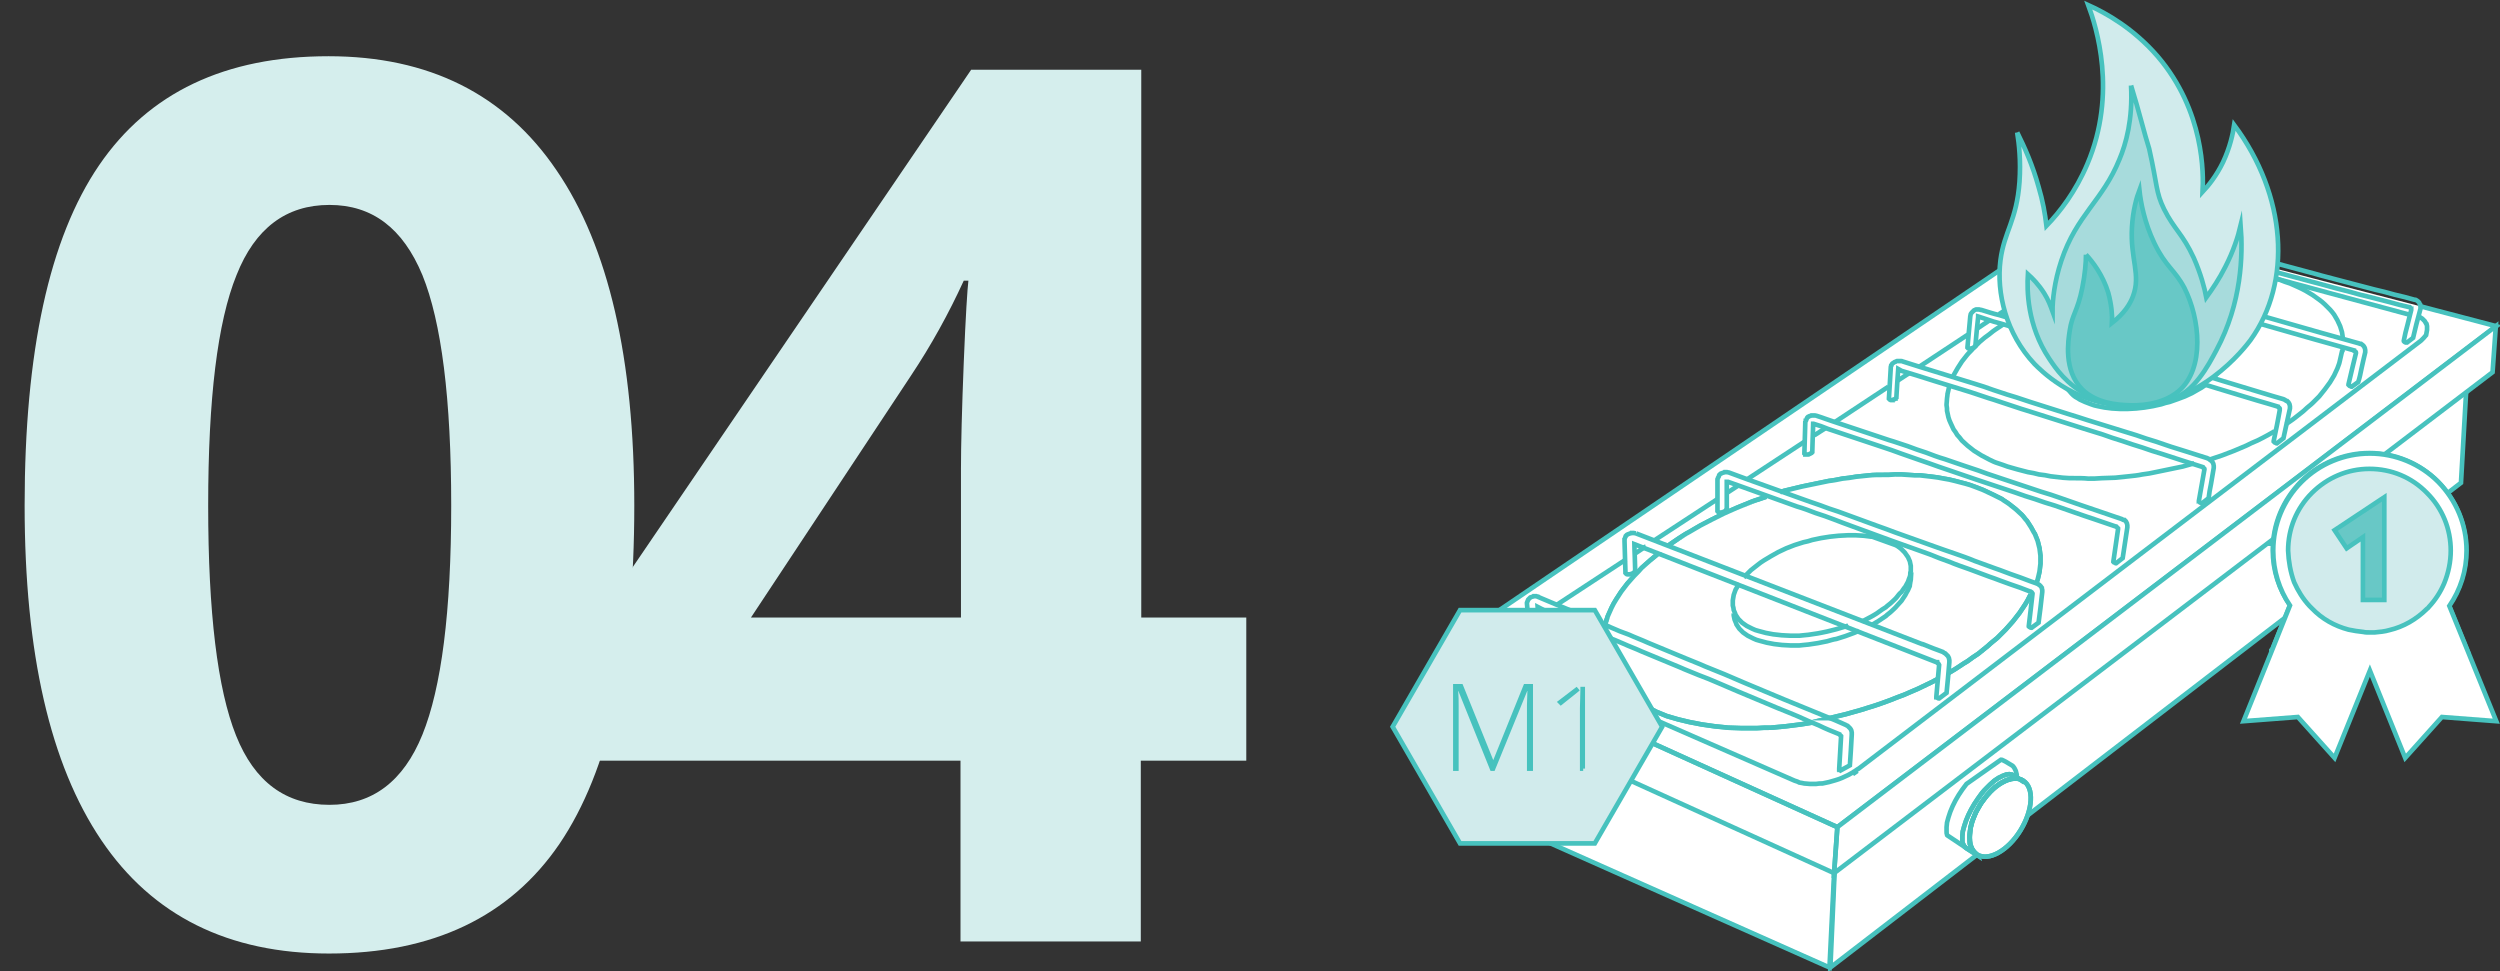
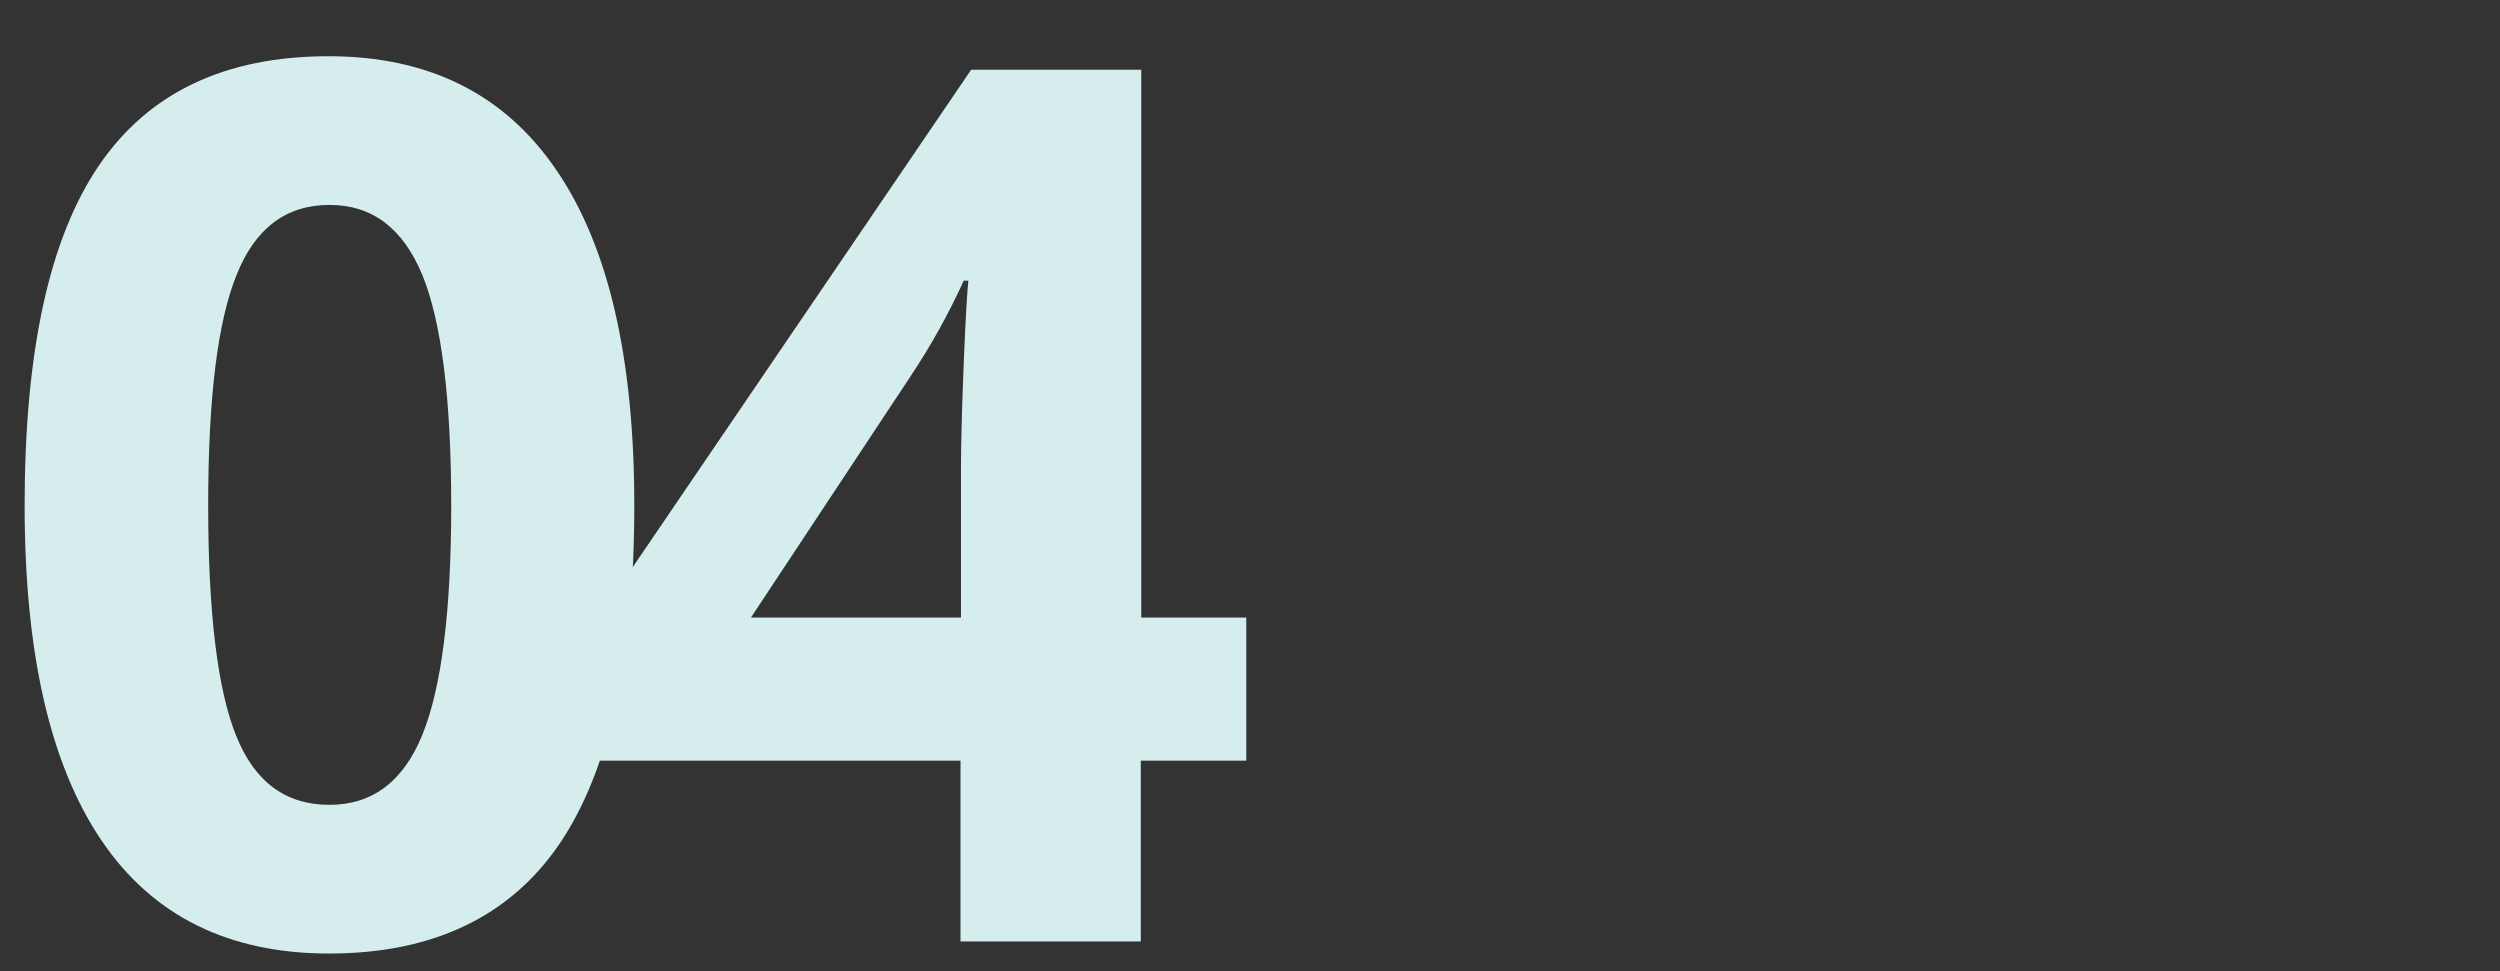
<svg xmlns="http://www.w3.org/2000/svg" xmlns:xlink="http://www.w3.org/1999/xlink" id="Capa_1" x="0px" y="0px" viewBox="0 0 538 209" style="enable-background:new 0 0 538 209;" xml:space="preserve">
  <rect x="0" y="0" width="538" height="209" fill="#333333" stroke="none" />
  <style type="text/css">	.st0{clip-path:url(#SVGID_00000042702269479935073800000008580198736305519293_);}	.st1{fill:#FFFFFF;}	.st2{fill:#FFFFFF;stroke:#47C2BE;}	.st3{fill:none;stroke:#47C2BE;stroke-miterlimit:10;}	.st4{fill:#FFFFFF;stroke:#47C2BE;stroke-miterlimit:10;}	.st5{fill:#D1EBEC;}	.st6{fill:#A7DBDC;}	.st7{fill:#68C8C6;}	.st8{fill:#D1EBEC;stroke:#47C2BE;stroke-miterlimit:10;}	.st9{fill:#47C2BE;stroke:#47C2BE;}	.st10{fill:none;stroke:#47C2BE;}	.st11{fill:#68C8C6;stroke:#47C2BE;stroke-miterlimit:10;}	.st12{fill:#D5EEED;}</style>
  <g>
    <defs>
-       <rect id="SVGID_1_" x="299" width="239" height="209" />
-     </defs>
+       </defs>
    <clipPath id="SVGID_00000107547355798999605340000012229149993623028103_">
      <use xlink:href="#SVGID_1_" style="overflow:visible;" />
    </clipPath>
    <g style="clip-path:url(#SVGID_00000107547355798999605340000012229149993623028103_);">
      <path class="st1" d="M315.1,172.9l79,35.1c10.4-8.3,30.4-23.5,31.1-24.2c5.3,2.2,9.9-4.7,11.5-8.4l90.1-69.4l2.8-2.1l1-19.3   l-2.1-5.6l-134.5,94l-53.8-25.9L315.1,172.9z" />
-       <path class="st2" d="M482.2,116.8l0.1-2.5l19.4,0.6l-0.1,2.5L482.2,116.8z" />
      <path class="st3" d="M425.5,183.9l-31.6,24.3l0.9-20.3" />
      <path class="st1" d="M514.5,115.5l15.1-11.6l1.1-19.4" />
      <path class="st3" d="M514.5,115.5l15.1-11.6l1.1-19.4" />
      <path class="st3" d="M503.5,123.9l-67.2,51.6" />
-       <path class="st3" d="M394.7,187.9l-1,20.3l-77.1-34.3l1.4-20.7" />
      <path class="st1" d="M520.8,65.9l16.4,4.3L395.4,178l-84.8-38.5l136.6-92.8l6,1.6" />
      <path class="st3" d="M520.8,65.9l16.4,4.3L395.4,178l-84.8-38.5l136.6-92.8l6,1.6" />
      <path class="st4" d="M537.1,70.2l-0.7,9.9L394.7,187.9l0.7-9.9L537.1,70.2z" />
      <path class="st3" d="M310.6,139.5l-0.7,9.9l84.8,38.5l0.7-9.9L310.6,139.5z" />
      <path class="st1" d="M329,134.1c-0.3,0.2-0.5,0.4-0.8,0.5l-0.9,0.6l-0.4,0.3l-0.9,0.8l-0.7,0.7c-0.2,0.2-0.3,0.5-0.5,0.7   c-0.1,0.2-0.2,0.5-0.3,0.7c-0.1,0.2-0.1,0.5-0.1,0.7v0.7l0.3,0.6c0.1,0.2,0.3,0.4,0.4,0.6c0.2,0.2,0.4,0.3,0.6,0.5l0.7,0.4   c20,8.7,39.9,17.4,59.8,26.1c0.3,0.1,0.7,0.2,1,0.4c0.4,0.1,0.8,0.1,1.1,0.2c0.4,0,0.8,0.1,1.2,0.1h1.3c0.5-0.1,0.9-0.1,1.4-0.1   c0.5-0.1,0.9-0.2,1.4-0.3l1.4-0.4c0.4-0.1,0.9-0.3,1.4-0.5c0.4-0.2,0.9-0.4,1.3-0.6c0.3-0.2,0.6-0.3,0.9-0.5c0,0,0.2-0.1,0.3-0.2   c0.4-0.2,0.7-0.5,1.1-0.7c40.3-30.7,80.6-61.4,121-92.1c0.2-0.2,0.4-0.4,0.6-0.6c0.2-0.2,0.3-0.4,0.5-0.6l0.2-1.1v-0.2   c0-0.2,0-0.4,0-0.6l-0.1-0.5c0,0,0-0.1-0.1-0.1c-0.1-0.2-0.2-0.3-0.3-0.5c-0.1-0.1-0.3-0.3-0.4-0.4c0,0-0.1-0.1-0.1-0.1   c-0.2-0.1-0.4-0.3-0.6-0.4c-0.1-0.1-0.3-0.1-0.4-0.2" />
      <path class="st3" d="M329,134.1c-0.3,0.2-0.5,0.4-0.8,0.5l-0.9,0.6l-0.4,0.3l-0.9,0.8l-0.7,0.7c-0.2,0.2-0.3,0.5-0.5,0.7   c-0.1,0.2-0.2,0.5-0.3,0.7c-0.1,0.2-0.1,0.5-0.1,0.7v0.7l0.3,0.6c0.1,0.2,0.3,0.4,0.4,0.6c0.2,0.2,0.4,0.3,0.6,0.5l0.7,0.4   c20,8.7,39.9,17.4,59.8,26.1c0.3,0.1,0.7,0.2,1,0.4c0.4,0.1,0.8,0.1,1.1,0.2c0.4,0,0.8,0.1,1.2,0.1h1.3c0.5-0.1,0.9-0.1,1.4-0.1   c0.5-0.1,0.9-0.2,1.4-0.3l1.4-0.4c0.4-0.1,0.9-0.3,1.4-0.5c0.4-0.2,0.9-0.4,1.3-0.6c0.3-0.2,0.6-0.3,0.9-0.5c0,0,0.2-0.1,0.3-0.2   c0.4-0.2,0.7-0.5,1.1-0.7c40.3-30.7,80.6-61.4,121-92.1c0.2-0.2,0.4-0.4,0.6-0.6c0.2-0.2,0.3-0.4,0.5-0.6l0.2-1.1v-0.2   c0-0.2,0-0.4,0-0.6l-0.1-0.5c0,0,0-0.1-0.1-0.1c-0.1-0.2-0.2-0.3-0.3-0.5c-0.1-0.1-0.3-0.3-0.4-0.4c0,0-0.1-0.1-0.1-0.1   c-0.2-0.1-0.4-0.3-0.6-0.4c-0.1-0.1-0.3-0.1-0.4-0.2" />
      <path class="st3" d="M441.8,60l2.9-1.9" />
      <path class="st3" d="M446.6,56.8c0.4-0.2,0.7-0.5,1.1-0.7c1.1-0.7,2.3-1.5,3.4-2.2c0.2-0.1,0.5-0.3,0.7-0.4   c0.2-0.1,0.4-0.2,0.5-0.2" />
      <path class="st3" d="M425.5,70.7l2.7-1.8h0" />
      <path class="st3" d="M411,80.2l-2.6,1.7" />
      <path class="st3" d="M371.6,106.1l2.3-1.5h0" />
      <path class="st3" d="M388.4,95l-12.5,8.2" />
      <path class="st3" d="M351.9,119.1l2.1-1.4l0.1,0" />
      <path class="st3" d="M349.9,120.4l-14.8,9.7" />
      <path class="st3" d="M333,131.5l-1.9,1.3" />
      <path class="st3" d="M369.6,107.4l-13.6,8.9" />
      <path class="st3" d="M394.9,90.8l11.5-7.6" />
      <path class="st3" d="M390.4,93.7l2.5-1.6" />
      <path class="st3" d="M423.5,72l-10.6,7" />
      <path class="st3" d="M439.9,61.2l-9.7,6.4" />
      <path class="st3" d="M454.1,52.5c0,0,0.3-0.1,0.4-0.1c0.3-0.1,0.6-0.1,1-0.2c0.3-0.1,0.6-0.1,1-0.2c0.3,0,0.6-0.1,1-0.1   c0.3,0,0.6,0,0.9,0c0.3,0,0.6,0,0.9,0l0.9,0.1l0.9,0.2l57.7,15.6" />
      <path class="st3" d="M344.8,139.5c0,0.3,0,0.6,0,0.9" />
      <path class="st3" d="M419.4,144.8c0.5-0.3,1-0.6,1.5-0.9c0.8-0.5,1.6-1.1,2.5-1.6c0.8-0.6,1.5-1.1,2.3-1.6l2.1-1.7   c0.6-0.6,1.3-1.1,2-1.7c0.6-0.6,1.2-1.2,1.8-1.8c0.5-0.6,1.1-1.2,1.6-1.8c0.5-0.6,0.9-1.2,1.4-1.8c0.4-0.6,0.8-1.2,1.2-1.8   c0.4-0.6,0.7-1.2,1-1.8l0.2-0.4" />
      <path class="st3" d="M358.9,117.5c0,0,0.1-0.1,0.1-0.1c0.7-0.5,1.5-1,2.2-1.5c0.8-0.5,1.5-1,2.3-1.4c0.8-0.5,1.6-0.9,2.4-1.4   c0.8-0.4,1.7-0.9,2.5-1.3l2.6-1.3c0.9-0.4,1.8-0.8,2.7-1.2c0.9-0.4,1.8-0.7,2.7-1.1c0.9-0.4,1.9-0.7,2.8-1   c0.3-0.1,0.6-0.2,0.9-0.3" />
      <path class="st3" d="M383.1,105.9c0.6-0.2,1.2-0.4,1.8-0.5l2.9-0.7c1-0.2,1.9-0.4,2.9-0.6c1-0.2,1.9-0.4,2.9-0.6   c1-0.1,1.9-0.3,2.9-0.5c1-0.1,1.9-0.2,2.9-0.4c0.9-0.1,1.9-0.2,2.9-0.3c0.9-0.1,1.9-0.1,2.8-0.1c0.9,0,1.9,0,2.8-0.1   c0.9,0,1.8,0,2.7,0.1c0.9,0.1,1.8,0.1,2.6,0.1c0.9,0.1,1.7,0.2,2.6,0.3c0.8,0.1,1.6,0.2,2.5,0.4c0.8,0.1,1.6,0.3,2.4,0.5   c0.8,0.2,1.5,0.4,2.3,0.6c0.7,0.2,1.4,0.4,2.1,0.7c0.7,0.3,1.4,0.5,2,0.8c0.6,0.3,1.3,0.6,1.9,0.9c0.6,0.3,1.2,0.6,1.8,0.9   c0.5,0.4,1.1,0.7,1.6,1.1c0.5,0.4,1,0.8,1.4,1.1c0.4,0.4,0.9,0.8,1.3,1.2c0.4,0.4,0.7,0.9,1.1,1.3c0.3,0.5,0.6,0.9,0.9,1.4   c0.3,0.5,0.5,1,0.8,1.4l0.6,1.5l0.4,1.6c0.1,0.5,0.1,1.1,0.2,1.6c0,0.6,0,0.9,0,1.5v0.2l-0.2,1.7c-0.1,0.6-0.3,1.2-0.4,1.7   c-0.1,0.4-0.3,0.7-0.4,1.1" />
      <path class="st3" d="M345,136.5l-0.1,1.3v1.7c0.1,0.6,0.2,1.1,0.3,1.6c0.1,0.5,0.3,1.1,0.4,1.6l0.6,1.6c0.3,0.5,0.6,1,0.9,1.5   c0.4,0.5,0.7,0.9,1.1,1.4l1.3,1.4l1.5,1.3c0.6,0.4,1.1,0.8,1.6,1.2c0.6,0.4,1.2,0.7,1.9,1.1l2,1c0.7,0.3,1.5,0.6,2.2,0.9   c0.8,0.2,1.6,0.5,2.4,0.7c0.8,0.2,1.7,0.4,2.5,0.6c0.9,0.2,1.8,0.3,2.6,0.5c0.9,0.1,1.9,0.3,2.8,0.4c1,0.1,1.9,0.2,2.9,0.3   c1,0,2,0.1,3,0.1h3.1c1.1-0.1,2.1-0.1,3.1-0.1c1.1-0.1,2.1-0.2,3.2-0.3c1.1-0.1,2.1-0.3,3.2-0.4c0.9-0.1,1.7-0.3,2.5-0.4" />
      <path class="st3" d="M393.8,154.5C393.8,154.5,393.9,154.5,393.8,154.5c1.2-0.3,2.3-0.5,3.4-0.8c1.1-0.3,2.1-0.6,3.2-0.9   c1.1-0.3,2.1-0.7,3.2-1c1.1-0.4,2.1-0.7,3.1-1.1c1-0.4,2-0.8,3.1-1.2c1-0.4,2-0.9,3-1.3l2.9-1.4c0.5-0.3,1-0.5,1.5-0.8" />
      <path class="st3" d="M345.4,134.4C345.4,134.4,345.4,134.4,345.4,134.4c0.2-0.6,0.4-1.2,0.6-1.8c0.3-0.6,0.5-1.2,0.8-1.8   c0.3-0.6,0.6-1.2,1-1.8c0.4-0.6,0.8-1.2,1.1-1.7l1.3-1.7c0.5-0.6,1-1.1,1.5-1.7c0.6-0.6,1.1-1.1,1.6-1.7l1.8-1.6   c0.6-0.5,1.3-1.1,1.9-1.6c0,0,0.1,0,0.1-0.1h0" />
      <path class="st3" d="M419.4,144.8c0.5-0.3,1-0.6,1.5-0.9c0.8-0.5,1.6-1.1,2.5-1.6c0.8-0.6,1.5-1.1,2.3-1.6l2.1-1.7   c0.6-0.6,1.3-1.1,2-1.7c0.6-0.6,1.2-1.2,1.8-1.8c0.5-0.6,1.1-1.2,1.6-1.8c0.5-0.6,0.9-1.2,1.4-1.8c0.4-0.6,0.8-1.2,1.2-1.8   c0.4-0.6,0.7-1.2,1-1.8l0.2-0.4" />
      <path class="st1" d="M358.9,117.5c0,0,0.1-0.1,0.1-0.1c0.7-0.5,1.5-1,2.2-1.5c0.8-0.5,1.5-1,2.3-1.4c0.8-0.5,1.6-0.9,2.4-1.4   c0.8-0.4,1.7-0.9,2.5-1.3l2.6-1.3c0.9-0.4,1.8-0.8,2.7-1.2c0.9-0.4,1.8-0.7,2.7-1.1c0.9-0.4,1.9-0.7,2.8-1   c0.3-0.1,0.6-0.2,0.9-0.3" />
      <path class="st3" d="M358.9,117.5c0,0,0.1-0.1,0.1-0.1c0.7-0.5,1.5-1,2.2-1.5c0.8-0.5,1.5-1,2.3-1.4c0.8-0.5,1.6-0.9,2.4-1.4   c0.8-0.4,1.7-0.9,2.5-1.3l2.6-1.3c0.9-0.4,1.8-0.8,2.7-1.2c0.9-0.4,1.8-0.7,2.7-1.1c0.9-0.4,1.9-0.7,2.8-1   c0.3-0.1,0.6-0.2,0.9-0.3" />
      <path class="st1" d="M383.1,105.9c0.6-0.2,1.2-0.4,1.8-0.5l2.9-0.7c1-0.2,1.9-0.4,2.9-0.6c1-0.2,1.9-0.4,2.9-0.6   c1-0.1,1.9-0.3,2.9-0.5c1-0.1,1.9-0.2,2.9-0.4c0.9-0.1,1.9-0.2,2.9-0.3c0.9-0.1,1.9-0.1,2.8-0.1c0.9,0,1.9,0,2.8-0.1   c0.9,0,1.8,0,2.7,0.1c0.9,0.1,1.8,0.1,2.6,0.1c0.9,0.1,1.7,0.2,2.6,0.3c0.8,0.1,1.6,0.2,2.5,0.4c0.8,0.1,1.6,0.3,2.4,0.5   c0.8,0.2,1.5,0.4,2.3,0.6c0.7,0.2,1.4,0.4,2.1,0.7c0.7,0.3,1.4,0.5,2,0.8c0.6,0.3,1.3,0.6,1.9,0.9c0.6,0.3,1.2,0.6,1.8,0.9   c0.5,0.4,1.1,0.7,1.6,1.1c0.5,0.4,1,0.8,1.4,1.1c0.4,0.4,0.9,0.8,1.3,1.2c0.4,0.4,0.7,0.9,1.1,1.3c0.3,0.5,0.6,0.9,0.9,1.4   c0.3,0.5,0.5,1,0.8,1.4l0.6,1.5l0.4,1.6c0.1,0.5,0.1,1.1,0.2,1.6c0,0.6,0,0.9,0,1.5v0.2l-0.2,1.7c-0.1,0.6-0.3,1.2-0.4,1.7   c-0.1,0.4-0.3,0.7-0.4,1.1" />
      <path class="st3" d="M383.1,105.9c0.6-0.2,1.2-0.4,1.8-0.5l2.9-0.7c1-0.2,1.9-0.4,2.9-0.6c1-0.2,1.9-0.4,2.9-0.6   c1-0.1,1.9-0.3,2.9-0.5c1-0.1,1.9-0.2,2.9-0.4c0.9-0.1,1.9-0.2,2.9-0.3c0.9-0.1,1.9-0.1,2.8-0.1c0.9,0,1.9,0,2.8-0.1   c0.9,0,1.8,0,2.7,0.1c0.9,0.1,1.8,0.1,2.6,0.1c0.9,0.1,1.7,0.2,2.6,0.3c0.8,0.1,1.6,0.2,2.5,0.4c0.8,0.1,1.6,0.3,2.4,0.5   c0.8,0.2,1.5,0.4,2.3,0.6c0.7,0.2,1.4,0.4,2.1,0.7c0.7,0.3,1.4,0.5,2,0.8c0.6,0.3,1.3,0.6,1.9,0.9c0.6,0.3,1.2,0.6,1.8,0.9   c0.5,0.4,1.1,0.7,1.6,1.1c0.5,0.4,1,0.8,1.4,1.1c0.4,0.4,0.9,0.8,1.3,1.2c0.4,0.4,0.7,0.9,1.1,1.3c0.3,0.5,0.6,0.9,0.9,1.4   c0.3,0.5,0.5,1,0.8,1.4l0.6,1.5l0.4,1.6c0.1,0.5,0.1,1.1,0.2,1.6c0,0.6,0,0.9,0,1.5v0.2l-0.2,1.7c-0.1,0.6-0.3,1.2-0.4,1.7   c-0.1,0.4-0.3,0.7-0.4,1.1" />
      <path class="st3" d="M345,136.5l-0.1,1.3v1.7c0.1,0.6,0.2,1.1,0.3,1.6c0.1,0.5,0.3,1.1,0.4,1.6l0.6,1.6c0.3,0.5,0.6,1,0.9,1.5   c0.4,0.5,0.7,0.9,1.1,1.4l1.3,1.4l1.5,1.3c0.6,0.4,1.1,0.8,1.6,1.2c0.6,0.4,1.2,0.7,1.9,1.1l2,1c0.7,0.3,1.5,0.6,2.2,0.9   c0.8,0.2,1.6,0.5,2.4,0.7c0.8,0.2,1.7,0.4,2.5,0.6c0.9,0.2,1.8,0.3,2.6,0.5c0.9,0.1,1.9,0.3,2.8,0.4c1,0.1,1.9,0.2,2.9,0.3   c1,0,2,0.1,3,0.1h3.1c1.1-0.1,2.1-0.1,3.1-0.1c1.1-0.1,2.1-0.2,3.2-0.3c1.1-0.1,2.1-0.3,3.2-0.4c0.9-0.1,1.7-0.3,2.5-0.4" />
      <path class="st3" d="M393.8,154.5C393.8,154.5,393.9,154.5,393.8,154.5c1.2-0.3,2.3-0.5,3.4-0.8c1.1-0.3,2.1-0.6,3.2-0.9   c1.1-0.3,2.1-0.7,3.2-1c1.1-0.4,2.1-0.7,3.1-1.1c1-0.4,2-0.8,3.1-1.2c1-0.4,2-0.9,3-1.3l2.9-1.4c0.5-0.3,1-0.5,1.5-0.8" />
      <path class="st1" d="M345.4,134.4C345.4,134.4,345.4,134.4,345.4,134.4c0.2-0.6,0.4-1.2,0.6-1.8c0.3-0.6,0.5-1.2,0.8-1.8   c0.3-0.6,0.6-1.2,1-1.8c0.4-0.6,0.8-1.2,1.1-1.7l1.3-1.7c0.5-0.6,1-1.1,1.5-1.7c0.6-0.6,1.1-1.1,1.6-1.7l1.8-1.6   c0.6-0.5,1.3-1.1,1.9-1.6c0,0,0.1,0,0.1-0.1h0" />
      <path class="st3" d="M345.4,134.4C345.4,134.4,345.4,134.4,345.4,134.4c0.2-0.6,0.4-1.2,0.6-1.8c0.3-0.6,0.5-1.2,0.8-1.8   c0.3-0.6,0.6-1.2,1-1.8c0.4-0.6,0.8-1.2,1.1-1.7l1.3-1.7c0.5-0.6,1-1.1,1.5-1.7c0.6-0.6,1.1-1.1,1.6-1.7l1.8-1.6   c0.6-0.5,1.3-1.1,1.9-1.6c0,0,0.1,0,0.1-0.1h0" />
      <path class="st3" d="M373.1,132c0,0,0,0.2,0,0.3c0,0.1,0,0.1,0,0.2c0,0.1,0.1,0.3,0.1,0.5c0,0.1,0.1,0.3,0.1,0.4   c0.1,0.3,0.3,0.6,0.4,1c0.2,0.3,0.4,0.6,0.6,0.9l0.8,0.8c0.3,0.2,0.7,0.5,1,0.7c0.4,0.2,0.8,0.4,1.2,0.6c0.4,0.2,0.9,0.4,1.4,0.5   c0.5,0.1,1,0.3,1.5,0.4l1.6,0.3c0.6,0.1,1.1,0.1,1.7,0.2c0.6,0,1.2,0.1,1.8,0.1h1.9c0.6-0.1,1.3-0.1,2-0.2c0.7-0.1,1.3-0.2,2-0.3   c0.7-0.1,1.3-0.3,2-0.4c0.7-0.2,1.3-0.4,2-0.5l1.9-0.6c0.6-0.2,1.3-0.5,1.9-0.7c0.4-0.2,0.8-0.3,1.1-0.5" />
      <path class="st3" d="M402.8,134.5c0.5-0.3,1-0.6,1.5-0.9c0.5-0.3,1-0.7,1.5-1c0.4-0.4,0.9-0.7,1.3-1.1c0.4-0.4,0.8-0.7,1.1-1.1   l1-1.1c0.1-0.2,0.3-0.4,0.4-0.6c0.1-0.2,0.3-0.4,0.4-0.6c0.2-0.4,0.4-0.8,0.6-1.1c0.1-0.2,0.2-0.5,0.3-0.7   c0.1-0.1,0.1-0.3,0.1-0.4c0-0.2,0.1-0.4,0.1-0.6c0-0.2,0.1-0.3,0.1-0.5c0-0.6,0.1-1.1,0.1-1.6" />
      <path class="st3" d="M519.9,70.2L519.9,70.2" />
      <path class="st3" d="M398.7,166.6l1-0.7" />
      <path class="st3" d="M400.7,133.7c0,0,0.2-0.1,0.3-0.1c0.6-0.3,1.1-0.6,1.7-0.9c0.5-0.3,1.1-0.6,1.6-1c0.5-0.4,1-0.7,1.5-1   c0.4-0.4,0.9-0.7,1.3-1.1c0.4-0.4,0.8-0.7,1.1-1.1c0.3-0.4,0.6-0.8,1-1.1c0.3-0.4,0.5-0.8,0.8-1.1l0.6-1.1   c0.1-0.4,0.3-0.8,0.4-1.1c0.1-0.3,0.1-0.5,0.1-0.8c0,0,0-0.2,0.1-0.3c0-0.4,0-0.7,0-1.1v-0.1c-0.1-0.3-0.1-0.7-0.2-1   c-0.1-0.3-0.3-0.6-0.4-0.9l-0.7-1c-0.3-0.3-0.5-0.5-0.8-0.8c-0.3-0.2-0.6-0.5-1-0.7c-0.1,0-0.1-0.1-0.2-0.1l-5-1.8   c0,0-0.1,0-0.2,0c-0.5-0.1-1.1-0.1-1.6-0.2c-0.6,0-1.1-0.1-1.7-0.1c-0.6,0-1.2,0-1.8,0l-1.9,0.1c-0.6,0.1-1.3,0.1-1.9,0.2   c-0.6,0.1-1.3,0.2-1.9,0.3c-0.6,0.1-1.3,0.3-1.9,0.4c-0.6,0.2-1.3,0.4-1.9,0.5c-0.6,0.2-1.2,0.4-1.9,0.6c-0.6,0.2-1.2,0.5-1.8,0.7   c-0.6,0.3-1.1,0.5-1.7,0.8c-0.5,0.3-1.1,0.6-1.6,0.9c-0.5,0.3-1,0.6-1.5,0.9c-0.5,0.3-0.9,0.6-1.4,1l-1.4,1.1   c-0.4,0.4-0.7,0.7-1.1,1.1c-0.1,0.1-0.2,0.3-0.4,0.4" />
      <path class="st3" d="M374.3,125.6c0,0-0.1,0.1-0.1,0.1c0,0.1-0.1,0.1-0.1,0.1c-0.2,0.4-0.4,0.8-0.6,1.1c-0.1,0.4-0.3,0.7-0.4,1.1   l-0.2,1.2v1.1c0.1,0.4,0.2,0.7,0.2,1c0.1,0.3,0.3,0.6,0.4,1l0.6,0.9c0.3,0.3,0.6,0.6,0.8,0.8c0.3,0.2,0.7,0.5,1,0.7   c0.4,0.2,0.8,0.4,1.2,0.6c0.4,0.2,0.9,0.4,1.4,0.5c0.5,0.1,1,0.3,1.5,0.4c0.6,0.1,1.1,0.2,1.6,0.3c0.6,0.1,1.2,0.1,1.8,0.2   c0.6,0,1.2,0.1,1.9,0.1c0.6,0,1.3,0,1.9,0c0.7-0.1,1.3-0.1,2-0.2c0.7-0.1,1.4-0.2,2-0.3c0.7-0.1,1.4-0.3,2-0.4l2-0.5   c0.6-0.2,1.3-0.4,2-0.6c0.2-0.1,0.4-0.1,0.6-0.2" />
      <path class="st3" d="M352.1,114.8l61.5,23.8h0.1c1.5,0.6,3,1.2,4.4,1.7c0,0,0.1,0,0.1,0.1c0.1,0.1,0.2,0.1,0.4,0.2   c0.1,0.1,0.2,0.2,0.3,0.3l0.3,0.3l0.2,0.4l0.1,0.5v0.4c-0.1,1.2-0.2,2.3-0.3,3.5c-0.1,1-0.2,2.1-0.3,3.1l-1.6,1.2c0,0-0.1,0-0.1,0   c-0.1,0-0.1,0-0.2-0.1c-0.1,0-0.1-0.1-0.2-0.1c0-0.1-0.1-0.1-0.1-0.1c0-0.1,0-0.1,0-0.1l0.3-3.4c0.1-1.2,0.2-2.2,0.3-3.4l-0.1-0.2   c0,0-0.1-0.1-0.1-0.1c0-0.1-0.1-0.1-0.1-0.1c-0.1,0-0.1-0.1-0.1-0.1c-0.1,0-0.1-0.1-0.1-0.1h-0.1l-65-25.4c0,0.9,0.1,1.7,0.1,2.6   c0,1.1,0.1,2.2,0.1,3.3c0,0.1,0,0.1-0.1,0.1c0,0.1-0.1,0.1-0.1,0.1c-0.1,0.1-0.1,0.1-0.2,0.1c-0.1,0-0.1,0.1-0.2,0.1   c-0.1,0-0.2,0.1-0.3,0.1c-0.1,0-0.2,0.1-0.3,0.1c-0.1,0-0.2,0-0.3,0c-0.1,0-0.1,0-0.2,0c-0.1,0-0.1,0-0.2-0.1   c-0.1,0-0.1-0.1-0.1-0.1c0,0-0.1-0.1-0.1-0.1c0-0.1,0-0.1,0-0.1c0-1.1-0.1-2.2-0.1-3.3c0-1.1-0.1-2.2-0.1-3.4V116   c0,0,0.1-0.1,0.1-0.2c0-0.1,0.1-0.2,0.1-0.3c0.1-0.1,0.1-0.1,0.1-0.2c0.1-0.1,0.1-0.1,0.2-0.2l0.2-0.1c0,0,0.1-0.1,0.2-0.1   c0.1,0,0.2-0.1,0.3-0.1c0.1,0,0.1,0,0.2-0.1c0.1,0,0.2,0,0.4,0h0.2C351.7,114.7,352,114.8,352.1,114.8" />
      <path class="st3" d="M408,79.3L408,79.3" />
      <path class="st3" d="M371.6,103.7c0,0.9,0,1.8,0,2.7c0,1.1,0,2.2,0,3.3c0,0.1,0,0.1-0.1,0.1c0,0.1-0.1,0.1-0.1,0.1   c-0.1,0.1-0.1,0.1-0.2,0.1l-0.2,0.1c0,0-0.2,0.1-0.2,0.1c-0.1,0-0.2,0-0.3,0.1c-0.1,0-0.2,0-0.3,0c-0.1,0-0.1,0-0.2,0   c-0.1,0-0.1,0-0.2-0.1c-0.1,0-0.1-0.1-0.1-0.1c0,0-0.1-0.1-0.1-0.1c0,0,0-0.1,0-0.1c0-1.1,0-2.2,0-3.3s0-2.2,0-3.4   c0-0.1,0-0.2,0.1-0.3c0-0.1,0-0.1,0.1-0.2c0.1-0.1,0.1-0.2,0.1-0.3c0-0.1,0.1-0.1,0.1-0.2c0.1-0.1,0.1-0.1,0.2-0.2   c0.1-0.1,0.1-0.1,0.2-0.1c0.1,0,0.1-0.1,0.2-0.1c0.1,0,0.2-0.1,0.3-0.1c0.1,0,0.1,0,0.2-0.1c0.1,0,0.2,0,0.4,0c0.1,0,0.1,0,0.2,0   c0.1,0,0.2,0.1,0.4,0.1l3.8,1.4c1.3,0.5,2.6,0.9,3.9,1.4c1.3,0.5,2.6,0.9,3.9,1.4c1.3,0.5,2.6,0.9,3.9,1.4c1.3,0.5,2.6,0.9,4,1.4   c1.3,0.5,2.7,1,4,1.4c1.4,0.5,2.7,1,4.1,1.5c1.4,0.5,2.7,1,4.1,1.5c1.4,0.5,2.8,1,4.1,1.5c1.4,0.5,2.8,1,4.2,1.5   c1.4,0.5,2.8,1,4.2,1.5c1.4,0.5,2.8,1,4.3,1.5c1.4,0.5,2.9,1,4.3,1.6l4.4,1.6c1.5,0.5,2.9,1.1,4.4,1.6c1.5,0.5,2.9,1.1,4.4,1.6   l0.5,0.2c0,0,0.2,0.2,0.3,0.2c0.1,0.1,0.2,0.2,0.3,0.3c0.1,0.1,0.1,0.2,0.2,0.3v0.1l0.1,0.4v0.4c-0.1,1.2-0.3,2.3-0.4,3.5   c-0.1,1-0.3,2.1-0.4,3.1l-1.5,1.1c0,0-0.1,0-0.1,0c-0.1,0-0.1,0-0.2-0.1c-0.1,0-0.1-0.1-0.2-0.1c0,0-0.1-0.1-0.1-0.1   c0-0.1,0-0.1,0-0.1c0.1-1.1,0.3-2.3,0.4-3.4c0.1-1.2,0.3-2.3,0.4-3.5c0,0,0-0.1,0-0.1c-0.1-0.2-0.2-0.3-0.4-0.4h-0.1   c-1.5-0.6-2.9-1.1-4.4-1.6c-1.5-0.5-2.9-1.1-4.4-1.6c-1.4-0.5-2.9-1.1-4.3-1.6c-1.4-0.5-2.9-1-4.3-1.6c-1.4-0.5-2.8-1-4.2-1.6   c-1.4-0.5-2.8-1-4.2-1.5c-1.4-0.5-2.8-1-4.2-1.5c-1.4-0.5-2.7-1-4.1-1.5l-4.1-1.5c-1.4-0.5-2.7-1-4-1.5c-1.3-0.5-2.7-1-4-1.4   c-1.3-0.5-2.6-1-4-1.4c-1.3-0.5-2.6-0.9-3.9-1.4c-1.3-0.5-2.6-0.9-3.9-1.4c-1.3-0.5-2.6-0.9-3.9-1.4l-3.1-1.1L371.6,103.7z" />
      <path class="st3" d="M490.6,87.9c0,0,0,0.1,0,0.1C490.6,87.9,490.6,87.9,490.6,87.9" />
      <path class="st3" d="M330.9,130.6l0.4,5.7v0.1c0,0-0.1,0.1-0.1,0.1c0,0.1-0.1,0.1-0.1,0.1c-0.1,0.1-0.1,0.1-0.2,0.1   c-0.1,0-0.1,0.1-0.2,0.1c-0.1,0-0.2,0.1-0.3,0.1c-0.1,0-0.2,0.1-0.3,0.1c-0.1,0-0.2,0-0.3,0h-0.2c0,0-0.1-0.1-0.2-0.1   c-0.1,0-0.1-0.1-0.1-0.1c0,0-0.1-0.1-0.1-0.1v-0.1c-0.1-1.1-0.2-2.1-0.3-3.3c-0.1-1.1-0.2-2.3-0.3-3.4V130v-0.3l0.2-0.5   c0,0,0.1-0.1,0.1-0.2l0.2-0.2c0,0,0.1-0.1,0.2-0.2c0.1,0,0.1-0.1,0.2-0.1c0.1,0,0.2-0.1,0.3-0.1c0.1,0,0.1,0,0.2-0.1h0.6   c0,0,0.2,0.1,0.4,0.1c0.1,0,0.1,0,0.1,0.1l3.8,1.6c1.3,0.5,2.6,1.1,3.9,1.6c1.3,0.5,2.6,1.1,3.9,1.6c1.3,0.5,2.6,1.1,3.9,1.7   c1.3,0.6,2.6,1.1,4,1.6c1.3,0.6,2.7,1.1,4,1.7c1.4,0.6,2.7,1.1,4.1,1.7c1.4,0.6,2.7,1.1,4.1,1.7c1.4,0.6,2.8,1.1,4.1,1.7   c1.4,0.6,2.8,1.1,4.2,1.7c1.4,0.6,2.8,1.2,4.2,1.8c1.4,0.6,2.9,1.2,4.3,1.8c1.4,0.6,2.9,1.2,4.3,1.8l4.4,1.8   c1.5,0.6,2.9,1.2,4.4,1.8c1.5,0.6,3,1.2,4.5,1.9c0.1,0.1,0.2,0.1,0.4,0.2c0.1,0.1,0.2,0.2,0.3,0.3c0.1,0.1,0.2,0.2,0.3,0.3   c0.1,0.1,0.1,0.2,0.2,0.4c0,0.1,0.1,0.2,0.1,0.4c0,0,0,0.1,0,0.1c0,0.1,0,0.3,0,0.4c-0.1,1.2-0.1,2.3-0.2,3.5   c-0.1,1-0.1,2.1-0.2,3.1l-2,1.1c0,0-0.1-0.1-0.2-0.1c0-0.1-0.1-0.1-0.1-0.1c0-0.1,0-0.1,0-0.2c0.1-1.1,0.1-2.3,0.2-3.4   c0.1-1.2,0.1-2.3,0.2-3.5c0,0,0,0,0,0v-0.1c0,0-0.1-0.1-0.1-0.1l-0.1-0.1c0,0-0.1-0.1-0.1-0.1c-0.1,0-0.1-0.1-0.1-0.1   c-1.5-0.6-3-1.2-4.4-1.9c-1.5-0.6-2.9-1.2-4.4-1.9c-1.4-0.6-2.9-1.2-4.4-1.8c-1.4-0.6-2.9-1.2-4.3-1.8c-1.4-0.6-2.9-1.2-4.3-1.8   c-1.4-0.6-2.8-1.2-4.2-1.8c-1.4-0.6-2.8-1.2-4.2-1.7c-1.4-0.6-2.8-1.1-4.1-1.7c-1.4-0.6-2.7-1.1-4.1-1.7c-1.4-0.6-2.7-1.1-4.1-1.7   c-1.3-0.6-2.7-1.1-4-1.7c-1.3-0.6-2.6-1.1-4-1.6c-1.3-0.6-2.6-1.1-3.9-1.7c-1.3-0.5-2.6-1.1-3.9-1.6c-1.3-0.5-2.6-1.1-3.9-1.6   L330.9,130.6L330.9,130.6z" />
      <path class="st3" d="M491.9,91.3c0.2-0.1,0.4-0.3,0.6-0.4c0.6-0.4,1.3-0.9,1.9-1.4c0.6-0.5,1.2-0.9,1.7-1.4   c0.5-0.5,1.1-0.9,1.6-1.4l1.4-1.4c0.4-0.5,0.8-1,1.2-1.5c0.4-0.5,0.7-1,1.1-1.5c0.3-0.5,0.6-1,0.9-1.5c0.2-0.5,0.5-1,0.7-1.5   c0.2-0.5,0.2-0.6,0.4-1.1l0.1-0.4c0.2-0.8,0.3-1.4,0.5-2.2l0.1-0.1l0.1-0.9" />
      <path class="st3" d="M504.2,72.9C504.2,72.9,504.2,72.9,504.2,72.9c-0.1-0.5-0.1-1-0.2-1.4l-0.4-1.3l-0.6-1.3l-0.7-1.2   c-0.3-0.4-0.6-0.8-0.9-1.1c-0.4-0.4-0.7-0.7-1.1-1.1c-0.4-0.4-0.8-0.7-1.2-1l-1.4-1c-0.5-0.3-1-0.6-1.5-0.9   c-0.6-0.3-1.1-0.6-1.6-0.8c-0.6-0.3-1.2-0.5-1.8-0.8c-0.6-0.2-1.3-0.4-1.9-0.7l-2-0.6c-0.7-0.2-1.4-0.4-2.1-0.5   c-0.7-0.1-1.5-0.3-2.2-0.4c-0.8-0.1-1.5-0.2-2.3-0.4c-0.8-0.1-1.6-0.2-2.4-0.3c-0.8-0.1-1.6-0.1-2.4-0.2l-2.5-0.1   c-0.9,0-1.7,0-2.5,0c-0.9,0-1.7,0.1-2.6,0.1c-0.9,0.1-1.7,0.1-2.6,0.2c-0.9,0.1-1.7,0.2-2.6,0.2c-0.9,0.1-1.8,0.2-2.6,0.3   c-0.9,0.1-1.8,0.3-2.6,0.4c-0.9,0.2-1.8,0.3-2.6,0.5c0,0-0.1,0-0.1,0l-3.6,0.8c-0.5,0.1-1,0.3-1.5,0.4c-0.9,0.2-1.7,0.5-2.6,0.7   c-0.8,0.3-1.7,0.5-2.5,0.8c-0.8,0.3-1.6,0.6-2.4,0.9c-0.8,0.3-1.6,0.6-2.4,0.9c-0.8,0.3-1.5,0.6-2.3,1c-0.7,0.4-1.5,0.7-2.2,1.1   c-0.7,0.4-1.4,0.7-2.1,1.1c-0.7,0.4-1.4,0.8-2,1.1" />
      <path class="st3" d="M419.5,83c-0.1,0.2-0.1,0.3-0.1,0.5c-0.1,0.5-0.2,0.9-0.3,1.3v0.1c0,0.3-0.1,0.6-0.1,0.8   c0,0.5-0.1,0.9-0.1,1.3v0.2c0.1,0.5,0.1,0.8,0.1,1.2c0.1,0.4,0.2,0.9,0.3,1.4c0.1,0.4,0.3,0.9,0.5,1.3c0.2,0.4,0.4,0.9,0.6,1.3   c0.3,0.4,0.6,0.8,0.8,1.2c0.4,0.4,0.7,0.8,1,1.2c0.4,0.4,0.8,0.7,1.2,1.1c0.5,0.4,0.9,0.7,1.4,1.1l1.6,1c0.6,0.3,1.1,0.6,1.7,0.9   c0.6,0.3,1.2,0.6,1.9,0.8c0.7,0.2,1.4,0.5,2,0.7c0.7,0.2,1.4,0.4,2.1,0.6c0.8,0.2,1.5,0.4,2.3,0.6c0.8,0.1,1.6,0.3,2.4,0.5   c0.9,0.1,1.7,0.2,2.5,0.4c0.9,0.1,1.7,0.2,2.6,0.3c0.9,0.1,1.8,0.1,2.7,0.1c0.9,0,1.9,0,2.8,0.1c0.9,0,1.9,0,2.9-0.1l2.9-0.1   c1-0.1,1.9-0.2,2.9-0.3c1-0.1,2-0.2,2.9-0.4c1-0.1,2-0.3,2.9-0.5c1-0.2,1.9-0.4,2.9-0.6c1-0.2,1.9-0.4,2.9-0.6l2.5-0.7" />
      <path class="st3" d="M475.3,99l0.2-0.1c0.9-0.3,1.8-0.6,2.7-0.9l2.6-1c0.9-0.4,1.7-0.7,2.6-1.1c0.8-0.4,1.6-0.8,2.4-1.1   c0.8-0.4,1.6-0.8,2.3-1.2c0.5-0.3,0.9-0.5,1.4-0.8" />
      <path class="st3" d="M420.2,81.2c0.1-0.2,0.2-0.4,0.3-0.6c0.3-0.5,0.5-0.9,0.8-1.4l0.9-1.4c0.4-0.5,0.7-0.9,1.1-1.4   c0.4-0.5,0.9-0.9,1.3-1.4c0.1-0.1,0.2-0.2,0.3-0.3l0.2-0.2c0.3-0.3,0.6-0.6,0.9-0.9c0.5-0.4,1-0.9,1.6-1.3   c0.6-0.4,1.1-0.9,1.7-1.3l1.8-1.2" />
      <path class="st3" d="M506.7,75.8c0,0,0,0.1,0,0.1V75.8z" />
      <path class="st3" d="M476.3,81.3c0,0,0.1-0.1,0.1-0.1l0.8-0.9c0.1-0.2,0.3-0.4,0.4-0.6l0.3-0.4c0.1-0.3,0.3-0.6,0.5-0.9   c0.1-0.2,0.1-0.3,0.2-0.6v-0.1c0.1-0.3,0.2-0.6,0.2-0.9" />
      <path class="st3" d="M474.6,82.8c0,0-0.2,0.1-0.2,0.2c-0.4,0.3-0.9,0.6-1.3,0.8c-0.5,0.3-0.9,0.5-1.4,0.8c-0.5,0.2-1,0.5-1.5,0.7   c-0.5,0.2-1.1,0.4-1.6,0.6c-0.6,0.2-1.1,0.4-1.7,0.6c-0.6,0.1-1.2,0.3-1.8,0.5c-0.6,0.1-1.2,0.3-1.8,0.4c-0.6,0.1-1.2,0.2-1.8,0.3   c-0.6,0.1-1.2,0.1-1.8,0.2l-1.8,0.1c-0.6,0-1.2,0-1.7,0c-0.6,0-1.1-0.1-1.7-0.1c-0.5-0.1-1.1-0.1-1.6-0.2c-0.5-0.1-1-0.2-1.5-0.3   c-0.5-0.1-0.9-0.2-1.4-0.4l-1.3-0.5l-1.1-0.5c-0.3-0.2-0.6-0.4-1-0.6c-0.3-0.2-0.5-0.4-0.8-0.7c-0.2-0.2-0.4-0.5-0.6-0.7l-0.4-0.8   c0,0-0.1-0.2-0.1-0.3c-0.1-0.2-0.1-0.3-0.1-0.5c0-0.3-0.1-0.6-0.1-0.9V81l0-0.1l0.2-1.4v-0.1" />
      <path class="st3" d="M472.8,82.2c-0.2,0.1-0.4,0.2-0.6,0.3c-0.5,0.2-1,0.5-1.5,0.7c-0.5,0.2-1.1,0.4-1.6,0.6   c-0.6,0.2-1.1,0.4-1.7,0.6c-0.6,0.1-1.2,0.3-1.8,0.5c-0.6,0.1-1.2,0.3-1.8,0.4c-0.6,0.1-1.2,0.2-1.8,0.3c-0.6,0.1-1.2,0.1-1.8,0.2   c-0.6,0-1.2,0.1-1.8,0.1h-1.8c-0.6,0-1.1,0-1.7-0.1c-0.5-0.1-1.1-0.1-1.6-0.2l-1.5-0.3l-2.2-0.6l-0.5-0.2   c-0.4-0.2-0.8-0.4-1.1-0.5l-1-0.6c-0.3-0.2-0.5-0.5-0.8-0.7c-0.2-0.2-0.4-0.5-0.6-0.7c-0.1-0.3-0.3-0.5-0.4-0.8   c-0.1-0.3-0.2-0.6-0.3-0.9c0-0.3-0.1-0.6-0.1-0.8c0,0,0,0,0,0c0-0.3,0.1-0.6,0.1-0.9l0.3-1.1l0.5-0.9l0.7-1   c0.3-0.3,0.5-0.6,0.8-0.9c0.1-0.1,0.1-0.1,0.1-0.1" />
      <path class="st3" d="M448.9,73.2l0.3-0.3c0.4-0.3,0.8-0.5,1.2-0.8c0.4-0.2,0.9-0.5,1.3-0.7c0.5-0.2,0.9-0.5,1.4-0.7s1-0.4,1.5-0.6   l0.2-0.1l1.4-0.5L458,69c0.6-0.1,1.1-0.3,1.7-0.4c0.6-0.1,1.1-0.2,1.7-0.3c0.6-0.1,1.1-0.2,1.7-0.2l1.7-0.1l1.7-0.1   c0.5,0,0.9,0,1.5,0h0.1l1.6,0.1l1.5,0.2c0.5,0.1,0.9,0.2,1.4,0.3l1.3,0.4c0.4,0.1,0.8,0.3,1.2,0.4l1.1,0.5l0.9,0.6   c0,0,0.1,0.1,0.1,0.1l0.8,0.7l0.6,0.7c0.1,0.3,0.3,0.5,0.4,0.8c0,0,0,0.1,0.1,0.1c0.1,0.3,0.2,0.6,0.3,0.8c0,0.3,0.1,0.6,0.1,0.9   c0,0.1,0,0.1,0,0.1c0,0.3-0.1,0.6-0.1,0.9c-0.1,0.3-0.2,0.6-0.3,0.9c-0.1,0.3-0.3,0.6-0.5,0.9c-0.2,0.3-0.4,0.6-0.6,0.9   c-0.3,0.3-0.6,0.6-0.8,0.9c-0.3,0.3-0.6,0.6-1,0.9c-0.4,0.3-0.7,0.6-1.1,0.8" />
      <path class="st3" d="M454.6,49.1c1.3,0.3,2.1,0.6,3.3,0.9c1.3,0.4,2.5,0.7,3.8,1c1.3,0.4,2.6,0.7,3.8,1c1.3,0.4,2.6,0.7,3.9,1   c1.3,0.4,2.6,0.7,3.9,1c1.3,0.4,2.6,0.7,3.9,1.1c1.3,0.4,2.6,0.7,4,1.1c1.3,0.4,2.7,0.7,4,1.1c1.4,0.4,2.7,0.7,4,1.1   c1.4,0.4,2.7,0.7,4.1,1.1c1.4,0.4,2.7,0.7,4.1,1.1c1.4,0.4,2.8,0.7,4.1,1.1s2.8,0.7,4.2,1.1c1.4,0.4,2.8,0.8,4.2,1.1l4.3,1.1   c1.4,0.4,2.9,0.8,4.3,1.1c0,0,0.1,0,0.1,0c0,0,0.1,0.1,0.1,0.1c0,0,0.1,0.1,0.1,0.1c0,0,0,0.1,0.1,0.1v0.1v0.2   c-0.3,1.1-0.5,2.1-0.8,3.2c-0.3,1.1-0.6,2.3-0.8,3.4c0,0,0,0.1,0,0.1c0,0,0,0.1,0.1,0.1c0,0,0.1,0.1,0.1,0.1l0.2,0.1   c0,0,0.1,0,0.2,0c0,0,0.1,0,0.1,0l1.3-1c0.2-1,0.5-1.9,0.7-2.9c0.3-1.1,0.6-2.3,0.9-3.4c0-0.1,0-0.3,0-0.4v-0.1   c0,0-0.1-0.2-0.1-0.4c-0.1-0.1-0.1-0.2-0.2-0.4c-0.1-0.1-0.2-0.2-0.3-0.3c-0.1-0.1-0.2-0.1-0.3-0.2c-0.1-0.1-0.3-0.1-0.4-0.1   c-1.4-0.4-2.9-0.8-4.3-1.1c-1.4-0.4-2.9-0.8-4.3-1.1c-1.4-0.4-2.8-0.7-4.2-1.1c-1.4-0.4-2.8-0.7-4.2-1.1c-1.4-0.4-2.8-0.7-4.1-1.1   c-1.4-0.4-2.7-0.7-4.1-1.1c-1.4-0.4-2.7-0.7-4.1-1.1c-1.4-0.4-2.7-0.7-4-1.1c-1.3-0.4-2.7-0.7-4-1.1c-1.3-0.4-2.6-0.7-4-1.1   c-1.3-0.4-2.6-0.7-3.9-1.1c-1.3-0.4-2.6-0.7-3.9-1c-1.3-0.4-2.6-0.7-3.9-1l-3.8-1c-1.3-0.3-2.5-0.7-3.8-1c-1.3-0.3-2.5-0.7-3.8-1   c0,0-0.1,0-0.1,0c-0.1,0-0.3,0-0.4-0.1c-0.1,0-0.2,0-0.4,0.1c-0.1,0-0.1,0-0.2,0c-0.1,0.1-0.2,0.1-0.4,0.1c-0.1,0-0.1,0.1-0.2,0.1   l-0.4,0.4l-0.3,0.4v0.1c0,0-0.1,0.2-0.1,0.3c0,0,0,0.1,0,0.1c-0.1,1.1-0.3,2.2-0.4,3.3l-0.4,3.3c0,0,0,0.1,0,0.1   c0,0,0.1,0.1,0.1,0.1c0.1,0,0.1,0,0.1,0.1c0.1,0,0.1,0,0.2,0h0.2c0,0,0.1,0,0.2,0c0.1,0,0.1,0,0.2-0.1c0.1,0,0.1-0.1,0.2-0.1   c0.1,0,0.1-0.1,0.2-0.1c0.1,0,0.1-0.1,0.1-0.1c0,0,0.1-0.1,0.1-0.1c0,0,0-0.1,0-0.1c0.1-1.1,0.3-2.2,0.4-3.3   C454.3,51,454.5,50,454.6,49.1L454.6,49.1L454.6,49.1z" />
      <path class="st3" d="M442.1,57.4c-0.1,1-0.2,1.9-0.3,2.9c-0.1,1.1-0.2,2.2-0.4,3.3c0,0,0,0.1,0,0.1c0,0-0.1,0.1-0.1,0.1l-0.1,0.1   c0,0-0.1,0.1-0.2,0.1c-0.1,0-0.1,0.1-0.2,0.1c-0.1,0-0.1,0-0.2,0.1c-0.1,0-0.1,0-0.2,0s-0.1,0-0.2,0c-0.1,0-0.1,0-0.2,0   c-0.1,0-0.1,0-0.1-0.1c0,0-0.1-0.1-0.1-0.1c0,0,0-0.1,0-0.1l0.4-3.3c0.1-1.1,0.2-2.2,0.4-3.3l0.1-0.5c0.1-0.1,0.2-0.3,0.3-0.4   l0.4-0.4c0,0,0.1-0.1,0.2-0.1c0.1-0.1,0.2-0.1,0.3-0.1c0.1,0,0.1,0,0.2,0h0.4l0.5,0c1.3,0.4,2.5,0.7,3.8,1.1   c1.3,0.4,2.5,0.7,3.8,1.1c1.3,0.4,2.6,0.7,3.9,1.1c1.3,0.4,2.6,0.7,3.9,1.1l3.9,1.1c1.3,0.4,2.6,0.7,3.9,1.1   c1.3,0.4,2.6,0.7,4,1.1c1.4,0.4,2.7,0.7,4,1.1c1.4,0.4,2.7,0.8,4.1,1.1c1.4,0.4,2.7,0.8,4.1,1.1c1.4,0.4,2.8,0.8,4.1,1.1   c1.4,0.4,2.8,0.8,4.2,1.2c1.4,0.4,2.8,0.8,4.2,1.2c1.4,0.4,2.8,0.8,4.2,1.2c1.4,0.4,2.9,0.8,4.3,1.2c1.4,0.4,2.9,0.8,4.3,1.2   c0.1,0.1,0.3,0.1,0.4,0.1c0.1,0.1,0.2,0.1,0.3,0.2c0.1,0.1,0.2,0.2,0.3,0.3c0.1,0.1,0.1,0.2,0.2,0.4c0,0.1,0.1,0.2,0.1,0.4   c0,0,0,0.1,0,0.1c0,0.1,0,0.3,0,0.4c-0.3,1.1-0.5,2.3-0.8,3.5c-0.2,1-0.4,2-0.7,2.9l-1.4,1h-0.1c0,0-0.1,0-0.2-0.1   c-0.1,0-0.1-0.1-0.2-0.1l-0.1-0.1l-0.1-0.1v-0.1c0.3-1.1,0.5-2.3,0.8-3.4c0.3-1.1,0.5-2.2,0.8-3.3v-0.1c0,0,0-0.1,0-0.1   c0,0,0-0.1-0.1-0.1c0,0-0.1-0.1-0.1-0.1c0,0-0.1-0.1-0.1-0.1c0,0-0.1,0-0.1-0.1c-1.4-0.4-2.9-0.8-4.3-1.2   c-1.4-0.4-2.9-0.8-4.3-1.2c-1.4-0.4-2.8-0.8-4.2-1.2c-1.4-0.4-2.8-0.8-4.2-1.2c-1.4-0.4-2.8-0.8-4.2-1.2l-4.1-1.1   c-1.4-0.4-2.7-0.8-4.1-1.1c-1.4-0.4-2.7-0.8-4.1-1.1c-1.4-0.4-2.7-0.8-4-1.1c-1.3-0.4-2.6-0.7-4-1.1c-1.3-0.4-2.6-0.7-3.9-1.1   c-1.3-0.4-2.6-0.7-3.9-1.1c-1.3-0.4-2.6-0.7-3.9-1.1c-1.3-0.4-2.6-0.7-3.9-1.1c-1.3-0.4-2.5-0.7-3.8-1.1   C444.1,58,443.3,57.7,442.1,57.4" />
      <path class="st3" d="M424.9,74.7c0,0-0.1,0.1-0.2,0.1c-0.1,0-0.1,0.1-0.2,0.1c-0.1,0-0.1,0-0.2,0.1H424c0,0-0.1,0-0.2,0   c-0.1,0-0.1,0-0.2,0c-0.1,0-0.1-0.1-0.1-0.1c0,0-0.1-0.1-0.1-0.1c0,0,0-0.1,0-0.1c0.1-1.1,0.2-2.2,0.3-3.3   c0.1-1.1,0.2-2.2,0.3-3.3l0.1-0.5c0,0,0.1-0.2,0.2-0.3l0.1-0.1l0.4-0.4c0,0,0.1-0.1,0.2-0.1c0.1-0.1,0.2-0.1,0.3-0.1   c0.1,0,0.1,0,0.2,0c0.1,0,0.2,0,0.3,0h0.1l0.4,0.1h0.1c1.3,0.4,2.5,0.8,3.8,1.1c1.3,0.4,2.6,0.8,3.8,1.1c1.3,0.4,2.6,0.8,3.9,1.1   c1.3,0.4,2.6,0.8,3.9,1.1c1.3,0.4,2.6,0.8,3.9,1.2c1.3,0.4,2.6,0.8,4,1.2c1.3,0.4,2.7,0.8,4,1.2c1.4,0.4,2.7,0.8,4,1.2l4.1,1.2   c1.4,0.4,2.7,0.8,4.1,1.2c1.4,0.4,2.8,0.8,4.1,1.2c1.4,0.4,2.8,0.8,4.2,1.2c1.4,0.4,2.8,0.9,4.2,1.3c1.4,0.4,2.9,0.9,4.3,1.3   c1.4,0.4,2.9,0.9,4.3,1.3c1.4,0.4,2.9,0.9,4.4,1.3c0.1,0.1,0.3,0.1,0.4,0.2c0.1,0.1,0.2,0.2,0.4,0.2c0.1,0.1,0.2,0.2,0.3,0.3   c0.1,0.1,0.1,0.2,0.2,0.4c0,0.1,0.1,0.2,0.1,0.4v0.5l-1.4,6.4l-1.4,1.1h-0.1c0,0-0.1,0-0.2-0.1c-0.1,0-0.1-0.1-0.2-0.1   c0,0-0.1-0.1-0.1-0.1l-0.1-0.1v-0.1c0.2-1.1,0.5-2.3,0.7-3.4c0.2-1.1,0.4-2,0.6-3.2v-0.3c0,0,0-0.1,0-0.1c0,0,0-0.1-0.1-0.1   c0,0-0.1-0.1-0.1-0.1l-0.1-0.1c0,0-0.1,0-0.1-0.1c-1.4-0.4-2.9-0.9-4.4-1.3l-4.3-1.3c-1.4-0.4-2.9-0.9-4.3-1.3   c-1.4-0.4-2.8-0.9-4.2-1.3c-1.4-0.4-2.8-0.8-4.2-1.3l-4.1-1.2c-1.4-0.4-2.7-0.8-4.1-1.2c-1.4-0.4-2.7-0.8-4.1-1.2   c-1.4-0.4-2.7-0.8-4-1.2c-1.3-0.4-2.7-0.8-4-1.2c-1.3-0.4-2.6-0.8-4-1.2c-1.3-0.4-2.6-0.8-3.9-1.2c-1.3-0.4-2.6-0.8-3.9-1.2   c-1.3-0.4-2.6-0.8-3.9-1.1c-1.3-0.4-2.6-0.8-3.8-1.1c-1.3-0.4-2-0.7-3.3-1.1v0.1c-0.1,0.9-0.2,1.9-0.3,2.9   c-0.1,1.1-0.2,2.2-0.3,3.3c0,0,0,0.1,0,0.1c0,0,0,0,0,0L424.9,74.7L424.9,74.7z" />
      <path class="st3" d="M408.5,79.4l-0.2,2.8c-0.1,1.1-0.1,2.2-0.2,3.3v0.1c0,0-0.1,0.1-0.1,0.1c-0.1,0-0.1,0.1-0.1,0.1   c-0.1,0-0.1,0.1-0.2,0.1c-0.1,0-0.1,0.1-0.2,0.1c-0.1,0-0.2,0-0.2,0.1c-0.1,0-0.2,0-0.2,0h-0.2c0,0-0.1,0-0.2-0.1   c-0.1,0-0.1-0.1-0.1-0.1c0,0-0.1-0.1-0.1-0.1c0,0,0-0.1,0-0.1c0.1-1.1,0.1-2.2,0.2-3.3c0.1-1.1,0.1-2.2,0.2-3.4   c0-0.1,0-0.2,0.1-0.3c0-0.1,0-0.1,0-0.1c0.1-0.1,0.1-0.2,0.2-0.3c0-0.1,0.1-0.1,0.1-0.1c0.1-0.1,0.2-0.1,0.3-0.2   c0.1-0.1,0.1-0.1,0.2-0.1c0.1,0,0.1-0.1,0.2-0.1c0.1-0.1,0.2-0.1,0.3-0.1c0.1,0,0.1,0,0.2,0c0.1,0,0.2,0,0.4,0c0.1,0,0.1,0,0.2,0   c0.1,0,0.2,0,0.4,0.1c1.3,0.4,2.5,0.8,3.8,1.2l3.9,1.2l3.9,1.2c1.3,0.4,2.6,0.8,3.9,1.2c1.3,0.4,2.6,0.8,3.9,1.3   c1.3,0.4,2.6,0.9,4,1.3c1.4,0.4,2.7,0.9,4,1.3c1.4,0.4,2.7,0.9,4.1,1.3l4.1,1.3c1.4,0.4,2.8,0.9,4.1,1.3c1.4,0.4,2.8,0.9,4.2,1.3   l4.2,1.3c1.4,0.4,2.9,0.9,4.3,1.4c1.4,0.4,2.9,0.9,4.3,1.4c1.4,0.5,2.9,0.9,4.4,1.4c1.5,0.5,2.9,0.9,4.4,1.4   c0.1,0.1,0.3,0.1,0.4,0.2c0.1,0.1,0.2,0.2,0.4,0.3c0.1,0.1,0.2,0.2,0.3,0.3c0.1,0.1,0.1,0.2,0.2,0.4c0,0.1,0.1,0.3,0.1,0.4   c0,0.1,0,0.2,0,0.4c0,0.1,0,0.1,0,0.1c-0.2,1.1-0.4,2.3-0.6,3.5c-0.2,1-0.4,2-0.5,3l-1.4,1.1c0,0-0.1,0-0.1,0   c-0.1,0-0.1,0-0.2-0.1c-0.1,0-0.1-0.1-0.2-0.1l-0.1-0.1c0,0,0-0.1-0.1-0.1c0-0.1,0-0.1,0-0.1c0.2-1.1,0.4-2.3,0.6-3.4   c0.2-1.1,0.4-2.3,0.6-3.4c0,0,0-0.1,0-0.1s0-0.1-0.1-0.1c0,0-0.1-0.1-0.1-0.1c0,0-0.1-0.1-0.1-0.1c0,0-0.1,0-0.1-0.1   c-1.5-0.5-2.9-0.9-4.4-1.4c-1.4-0.5-2.9-0.9-4.3-1.4c-1.4-0.4-2.9-0.9-4.3-1.4c-1.4-0.4-2.8-0.9-4.3-1.4c-1.4-0.4-2.8-0.9-4.2-1.4   c-1.4-0.4-2.8-0.9-4.2-1.3l-4.1-1.3c-1.4-0.4-2.7-0.9-4.1-1.3c-1.4-0.4-2.7-0.9-4.1-1.3c-1.4-0.4-2.7-0.9-4-1.3   c-1.3-0.4-2.6-0.9-4-1.3c-1.3-0.4-2.6-0.9-3.9-1.3l-3.9-1.2c-1.3-0.4-2.6-0.8-3.9-1.2c-1.3-0.4-2.6-0.8-3.8-1.2l-3.3-1L408.5,79.4   z" />
      <path class="st3" d="M457,111.9c0,0-0.3-0.1-0.4-0.2c-1.5-0.5-2.9-1-4.4-1.5l-4.4-1.5c-1.4-0.5-2.9-1-4.3-1.5   c-1.4-0.5-2.9-1-4.3-1.4c-1.4-0.5-2.8-0.9-4.2-1.4c-1.4-0.5-2.8-0.9-4.2-1.4c-1.4-0.5-2.8-0.9-4.1-1.4s-2.7-0.9-4.1-1.4   c-1.4-0.5-2.7-0.9-4.1-1.4c-1.4-0.4-2.7-0.9-4-1.4c-1.3-0.4-2.7-0.9-4-1.4c-1.3-0.4-2.6-0.9-4-1.3c-1.3-0.4-2.6-0.9-3.9-1.3   c-1.3-0.4-2.6-0.9-3.9-1.3c-1.3-0.4-2.6-0.9-3.9-1.3c-1.3-0.4-2.5-0.9-3.8-1.3c-0.1,0-0.2-0.1-0.4-0.1c-0.1,0-0.1,0-0.2,0   c-0.1,0-0.2,0-0.4,0c-0.1,0-0.1,0-0.2,0c-0.1,0.1-0.2,0.1-0.3,0.1c-0.1,0-0.1,0.1-0.2,0.1c-0.1,0.1-0.1,0.1-0.2,0.1   c-0.1,0.1-0.2,0.1-0.2,0.2c0,0.1-0.1,0.1-0.1,0.2c-0.1,0.1-0.1,0.2-0.1,0.3c0,0.1,0,0.1-0.1,0.1c0,0.1,0,0.2-0.1,0.3   c0,1.1-0.1,2.2-0.1,3.4c0,1.1-0.1,2.2-0.1,3.3c0,0,0,0.1,0,0.1c0,0,0.1,0.1,0.1,0.1c0.1,0,0.1,0.1,0.1,0.1c0.1,0,0.1,0,0.2,0   c0.1,0,0.1,0,0.2,0c0.1,0,0.2,0,0.2,0c0.1,0,0.2,0,0.3-0.1l0.2-0.1c0,0,0.1-0.1,0.2-0.1c0.1,0,0.1-0.1,0.1-0.1   c0,0,0.1-0.1,0.1-0.1c0-0.1,0-0.1,0-0.1c0-1.1,0.1-2.2,0.1-3.3c0-0.9,0.1-1.8,0.1-2.7h0.1c1.3,0.4,1.9,0.6,3.1,1.1   c1.3,0.4,2.6,0.9,3.9,1.3c1.3,0.4,2.6,0.9,3.9,1.3c1.3,0.4,2.6,0.9,3.9,1.3c1.3,0.4,2.6,0.9,4,1.4l4,1.4c1.4,0.5,2.7,0.9,4,1.4   c1.4,0.5,2.7,0.9,4.1,1.4c1.4,0.5,2.7,0.9,4.1,1.4c1.4,0.5,2.8,0.9,4.2,1.4c1.4,0.5,2.8,0.9,4.2,1.4c1.4,0.5,2.8,1,4.2,1.4   c1.4,0.5,2.9,1,4.3,1.4c1.4,0.5,2.9,1,4.3,1.5c1.4,0.5,2.9,1,4.4,1.5l4.4,1.5h0.1c0,0,0,0,0.1,0.1c0,0,0.1,0.1,0.1,0.1l0.1,0.1   l0.1,0.1v0.2l-1,6.9c0,0,0,0.1,0,0.1c0,0,0.1,0.1,0.1,0.1c0.1,0,0.1,0.1,0.2,0.1c0.1,0,0.1,0,0.2,0.1c0,0,0.1,0,0.1,0l1.4-1.1   l1-6.6v-0.1c0,0,0-0.2,0-0.4c0-0.1-0.1-0.3-0.1-0.4l-0.2-0.4l-0.3-0.3L457,111.9L457,111.9z" />
      <path class="st3" d="M513,118.8c2.7-4.4,3-9.2,0.6-10.7c-2.4-1.5-6.6,0.9-9.3,5.2c-2.7,4.4-3,9.2-0.6,10.7   C506,125.5,510.2,123.2,513,118.8z" />
      <path class="st4" d="M513,118.8c2.7-4.4,3-9.2,0.6-10.7c-2.4-1.5-6.6,0.9-9.3,5.2c-2.7,4.4-3,9.2-0.6,10.7   C506,125.5,510.2,123.2,513,118.8z" />
      <path class="st3" d="M513.5,108.1l-1.1-0.5h-1.2l-1.4,0.4l-1.3,0.7l-1.1,0.8l-0.9,0.9l-0.9,1l-1.2,1.6l-1.1,1.9l-0.9,2.2l-0.3,1.4   L502,120v1.6l0.4,1l0.5,0.7l0.4,0.4l0.1,0.2c-0.7-0.5-1.5-0.9-2.2-1.4c-0.1-0.1-0.3-0.3-0.4-0.4c-0.1-0.2-0.2-0.4-0.3-0.6   c-0.1-0.2-0.1-0.5-0.1-0.7c0-0.3,0-0.6,0-0.9l0.1-1c0.1-0.4,0.2-0.7,0.3-1.1c0.1-0.4,0.3-0.8,0.4-1.2c0.2-0.4,0.3-0.8,0.5-1.2   c0.2-0.4,0.4-0.8,0.6-1.2c0.2-0.4,0.5-0.8,0.7-1.2l0.8-1.2c0.3-0.4,0.6-0.8,0.8-1.1c0.3-0.4,0.6-0.7,0.9-1   c0.3-0.3,0.6-0.6,0.9-0.9c0.3-0.3,0.6-0.5,0.9-0.8c0.3-0.2,0.6-0.4,0.9-0.6c0.3-0.1,0.6-0.3,0.8-0.4c0.3-0.1,0.5-0.2,0.8-0.3   c0.2,0,0.5-0.1,0.7-0.1c0.2,0,0.3,0.1,0.5,0.1h0.1c0.2,0.1,0.3,0.2,0.5,0.3c0.7,0.4,1.5,0.9,2.2,1.4" />
      <path class="st1" d="M501.1,122.6l-3.9-2.5l-0.1-0.1c-0.1-0.3-0.1-0.5-0.1-0.8c0-0.3,0-0.6,0-0.9c0-0.3,0.1-0.7,0.1-1   c0.1-0.4,0.2-0.7,0.3-1.1c0.1-0.4,0.3-0.8,0.4-1.2c0.2-0.4,0.3-0.8,0.5-1.2c0.2-0.4,0.4-0.8,0.6-1.2c0.2-0.4,0.5-0.8,0.7-1.2   c0.3-0.4,0.5-0.8,0.8-1.2l0.6-0.8l0.3-0.4l2.7-1.9l4.7-3.3c0,0,0.3,0,0.4,0.1c0.2,0.1,0.4,0.2,0.6,0.3c0.5,0.3,1,0.6,1.5,0.9   c0.1,0.1,0.3,0.3,0.4,0.5l0.3,0.6c0.1,0.3,0.1,0.5,0.2,0.8c0,0.1,0,0.2,0,0.4" />
      <path class="st3" d="M501.1,122.6l-3.9-2.5l-0.1-0.1c-0.1-0.3-0.1-0.5-0.1-0.8c0-0.3,0-0.6,0-0.9c0-0.3,0.1-0.7,0.1-1   c0.1-0.4,0.2-0.7,0.3-1.1c0.1-0.4,0.3-0.8,0.4-1.2c0.2-0.4,0.3-0.8,0.5-1.2c0.2-0.4,0.4-0.8,0.6-1.2c0.2-0.4,0.5-0.8,0.7-1.2   c0.3-0.4,0.5-0.8,0.8-1.2l0.6-0.8l0.3-0.4l2.7-1.9l4.7-3.3c0,0,0.3,0,0.4,0.1c0.2,0.1,0.4,0.2,0.6,0.3c0.5,0.3,1,0.6,1.5,0.9   c0.1,0.1,0.3,0.3,0.4,0.5l0.3,0.6c0.1,0.3,0.1,0.5,0.2,0.8c0,0.1,0,0.2,0,0.4" />
      <path class="st3" d="M434.8,178.7c2.7-4.4,3-9.2,0.6-10.7c-2.4-1.5-6.6,0.9-9.3,5.2c-2.7,4.4-3,9.2-0.6,10.7   C427.9,185.4,432.1,183.1,434.8,178.7z" />
      <path class="st3" d="M434.8,178.7c2.7-4.4,3-9.2,0.6-10.7c-2.4-1.5-6.6,0.9-9.3,5.2c-2.7,4.4-3,9.2-0.6,10.7   C427.9,185.4,432.1,183.1,434.8,178.7z" />
      <path class="st3" d="M435.4,168l-1.1-0.5h-1.2l-1.4,0.4l-1.3,0.7l-1.1,0.8l-0.9,0.9l-0.9,1l-1.2,1.6l-1.1,1.9l-0.9,2.2l-0.3,1.4   l-0.1,1.6v1.6l0.4,1l0.5,0.7l0.4,0.4l0.1,0.2l-2.2-1.4l-0.4-0.4c-0.1-0.2-0.2-0.4-0.3-0.6c-0.1-0.2-0.1-0.5-0.1-0.7   c0-0.3,0-0.6,0-0.9l0.1-1c0.1-0.4,0.2-0.7,0.3-1.1c0.1-0.4,0.3-0.8,0.4-1.2c0.2-0.4,0.3-0.8,0.5-1.2c0.2-0.4,0.4-0.8,0.6-1.2   c0.2-0.4,0.5-0.8,0.7-1.2c0.3-0.4,0.5-0.8,0.8-1.2c0.3-0.4,0.6-0.8,0.8-1.1c0.3-0.4,0.6-0.7,0.9-1c0.3-0.3,0.6-0.6,0.9-0.9   c0.3-0.3,0.6-0.5,0.9-0.8c0.3-0.2,0.6-0.4,0.9-0.6c0.3-0.1,0.6-0.3,0.8-0.4c0.3-0.1,0.5-0.2,0.8-0.3c0.2,0,0.5-0.1,0.7-0.1   c0.2,0,0.3,0.1,0.5,0.1h0.1c0.2,0.1,0.3,0.2,0.5,0.3c0.7,0.4,1.5,0.9,2.2,1.4" />
      <path class="st3" d="M435.4,168l-1.1-0.5h-1.2l-1.4,0.4l-1.3,0.7l-1.1,0.8l-0.9,0.9l-0.9,1l-1.2,1.6l-1.1,1.9l-0.9,2.2l-0.3,1.4   l-0.1,1.6v1.6l0.4,1l0.5,0.7l0.4,0.4l0.1,0.2l-2.2-1.4l-0.4-0.4c-0.1-0.2-0.2-0.4-0.3-0.6c-0.1-0.2-0.1-0.5-0.1-0.7   c0-0.3,0-0.6,0-0.9l0.1-1c0.1-0.4,0.2-0.7,0.3-1.1c0.1-0.4,0.3-0.8,0.4-1.2c0.2-0.4,0.3-0.8,0.5-1.2c0.2-0.4,0.4-0.8,0.6-1.2   c0.2-0.4,0.5-0.8,0.7-1.2c0.3-0.4,0.5-0.8,0.8-1.2c0.3-0.4,0.6-0.8,0.8-1.1c0.3-0.4,0.6-0.7,0.9-1c0.3-0.3,0.6-0.6,0.9-0.9   c0.3-0.3,0.6-0.5,0.9-0.8c0.3-0.2,0.6-0.4,0.9-0.6c0.3-0.1,0.6-0.3,0.8-0.4c0.3-0.1,0.5-0.2,0.8-0.3c0.2,0,0.5-0.1,0.7-0.1   c0.2,0,0.3,0.1,0.5,0.1h0.1c0.2,0.1,0.3,0.2,0.5,0.3c0.7,0.4,1.5,0.9,2.2,1.4" />
-       <path class="st3" d="M423,182.4l-3.9-2.6l-0.1-0.1c-0.1-0.3-0.1-0.5-0.1-0.8c0-0.3,0-0.6,0-0.9c0-0.3,0.1-0.7,0.1-1   c0.1-0.4,0.2-0.7,0.3-1.1c0.1-0.4,0.3-0.8,0.4-1.2c0.2-0.4,0.3-0.8,0.5-1.2c0.2-0.4,0.4-0.8,0.6-1.2c0.2-0.4,0.5-0.8,0.7-1.2   c0.3-0.4,0.5-0.8,0.8-1.2l0.6-0.8l0.3-0.4l2.7-1.9l4.7-3.3c0,0,0.3,0,0.4,0.1l0.6,0.3c0.5,0.3,1,0.6,1.5,0.9   c0.1,0.1,0.3,0.3,0.4,0.5c0.1,0.2,0.2,0.4,0.3,0.6c0.1,0.3,0.1,0.5,0.2,0.8c0,0.1,0,0.2,0,0.4" />
      <path class="st1" d="M513.5,108.1l-1.1-0.5h-1.2l-1.4,0.4l-1.3,0.7l-1.1,0.8l-0.9,0.9l-0.9,1l-1.2,1.6l-1.1,1.9l-0.9,2.2l-0.3,1.4   L502,120v1.6l0.4,1l0.5,0.7l0.4,0.4l0.1,0.2c-0.7-0.5-1.5-0.9-2.2-1.4c-0.1-0.1-0.3-0.3-0.4-0.4c-0.1-0.2-0.2-0.4-0.3-0.6   c-0.1-0.2-0.1-0.5-0.1-0.7c0-0.3,0-0.6,0-0.9l0.1-1c0.1-0.4,0.2-0.7,0.3-1.1c0.1-0.4,0.3-0.8,0.4-1.2c0.2-0.4,0.3-0.8,0.5-1.2   c0.2-0.4,0.4-0.8,0.6-1.2c0.2-0.4,0.5-0.8,0.7-1.2l0.8-1.2c0.3-0.4,0.6-0.8,0.8-1.1c0.3-0.4,0.6-0.7,0.9-1   c0.3-0.3,0.6-0.6,0.9-0.9c0.3-0.3,0.6-0.5,0.9-0.8c0.3-0.2,0.6-0.4,0.9-0.6c0.3-0.1,0.6-0.3,0.8-0.4c0.3-0.1,0.5-0.2,0.8-0.3   c0.2,0,0.5-0.1,0.7-0.1c0.2,0,0.3,0.1,0.5,0.1h0.1c0.2,0.1,0.3,0.2,0.5,0.3c0.7,0.4,1.5,0.9,2.2,1.4" />
      <path class="st3" d="M513.5,108.1l-1.1-0.5h-1.2l-1.4,0.4l-1.3,0.7l-1.1,0.8l-0.9,0.9l-0.9,1l-1.2,1.6l-1.1,1.9l-0.9,2.2l-0.3,1.4   L502,120v1.6l0.4,1l0.5,0.7l0.4,0.4l0.1,0.2c-0.7-0.5-1.5-0.9-2.2-1.4c-0.1-0.1-0.3-0.3-0.4-0.4c-0.1-0.2-0.2-0.4-0.3-0.6   c-0.1-0.2-0.1-0.5-0.1-0.7c0-0.3,0-0.6,0-0.9l0.1-1c0.1-0.4,0.2-0.7,0.3-1.1c0.1-0.4,0.3-0.8,0.4-1.2c0.2-0.4,0.3-0.8,0.5-1.2   c0.2-0.4,0.4-0.8,0.6-1.2c0.2-0.4,0.5-0.8,0.7-1.2l0.8-1.2c0.3-0.4,0.6-0.8,0.8-1.1c0.3-0.4,0.6-0.7,0.9-1   c0.3-0.3,0.6-0.6,0.9-0.9c0.3-0.3,0.6-0.5,0.9-0.8c0.3-0.2,0.6-0.4,0.9-0.6c0.3-0.1,0.6-0.3,0.8-0.4c0.3-0.1,0.5-0.2,0.8-0.3   c0.2,0,0.5-0.1,0.7-0.1c0.2,0,0.3,0.1,0.5,0.1h0.1c0.2,0.1,0.3,0.2,0.5,0.3c0.7,0.4,1.5,0.9,2.2,1.4" />
      <path class="st5" d="M434.1,28.5c1.6,3.2,3.3,7,4.6,11.7c0.9,3,1.4,5.8,1.7,8.4c2.9-3,6.3-7.4,8.8-13.3   c6.5-15.3,1.9-29.6,0.2-34.2c3.8,1.7,9.7,5,14.9,11c10.1,11.8,9.9,25.4,9.7,29.2c1.3-1.4,3-3.5,4.4-6.4c1.5-3.2,2.1-6,2.4-8   c11.3,15.2,12.5,33.8,3.5,46.3c-1,1.3-11.3,15.2-27.6,14.1c-10.9-0.7-17.7-7.8-18.9-9c-6.1-6.5-8.2-15.3-7.3-22.3   c0.8-6.2,3.5-8.5,4.1-16.9C434.9,34.6,434.5,31,434.1,28.5" />
      <path class="st3" d="M434.1,28.5c1.6,3.2,3.3,7,4.6,11.7c0.9,3,1.4,5.8,1.7,8.4c2.9-3,6.3-7.4,8.8-13.3   c6.5-15.3,1.9-29.6,0.2-34.2c3.8,1.7,9.7,5,14.9,11c10.1,11.8,9.9,25.4,9.7,29.2c1.3-1.4,3-3.5,4.4-6.4c1.5-3.2,2.1-6,2.4-8   c11.3,15.2,12.5,33.8,3.5,46.3c-1,1.3-11.3,15.2-27.6,14.1c-10.9-0.7-17.7-7.8-18.9-9c-6.1-6.5-8.2-15.3-7.3-22.3   c0.8-6.2,3.5-8.5,4.1-16.9C434.9,34.6,434.5,31,434.1,28.5" />
      <path class="st6" d="M458.6,18.4c0.4,7.3-1.1,12.6-2.5,15.9c-3.6,8.9-9.2,11.9-12.5,21.8c-1.5,4.5-1.9,8.5-1.9,10.9   c-0.4-1.1-0.9-2.5-1.8-3.9c-1.2-1.9-2.5-3.2-3.5-4.1c-0.2,3.4-0.2,11,4.6,18.2c1.4,2.1,3.7,5.5,8.2,7.8c2.8,1.4,5.4,1.9,7.1,2.1   c5.4,0,9.7-0.9,10.9-1.2c4.9-1.3,8-7.2,9.8-10.6c5.4-10.1,5.7-20.3,5.2-26.8c-0.6,2.5-1.6,5.6-3.3,8.9c-1.3,2.6-2.8,4.8-4.1,6.6   c-0.4-2.1-1.2-5.1-2.7-8.5c-2.4-5.2-4.2-6.1-6.4-10.5c-1.8-3.7-1.4-5-3.2-13C461.5,28.9,460.4,24.2,458.6,18.4" />
      <path class="st3" d="M458.6,18.4c0.4,7.3-1.1,12.6-2.5,15.9c-3.6,8.9-9.2,11.9-12.5,21.8c-1.5,4.5-1.9,8.5-1.9,10.9   c-0.4-1.1-0.9-2.5-1.8-3.9c-1.2-1.9-2.5-3.2-3.5-4.1c-0.2,3.4-0.2,11,4.6,18.2c1.4,2.1,3.7,5.5,8.2,7.8c2.8,1.4,5.4,1.9,7.1,2.1   c5.4,0,9.7-0.9,10.9-1.2c4.9-1.3,8-7.2,9.8-10.6c5.4-10.1,5.7-20.3,5.2-26.8c-0.6,2.5-1.6,5.6-3.3,8.9c-1.3,2.6-2.8,4.8-4.1,6.6   c-0.4-2.1-1.2-5.1-2.7-8.5c-2.4-5.2-4.2-6.1-6.4-10.5c-1.8-3.7-1.4-5-3.2-13C461.5,28.9,460.4,24.2,458.6,18.4" />
      <path class="st7" d="M448.9,54.8c0,1.7-0.2,4.2-0.8,7.2c-1,5-2.2,5.7-2.7,9.2c-0.3,2-1.4,8.5,2.7,12.6c3.1,3,7.5,3.3,9.8,3.4   c1.9,0.1,7.2,0.1,10.9-3c5.8-4.9,4.6-15.7,1.3-22.2c-2.1-4-4-4.5-6.5-9.7c-2.1-4.4-2.9-8.6-3.2-11.4c-0.6,1.6-1.4,4.4-1.6,8   c-0.4,6.9,2,10.2,0.2,14.9c-0.6,1.6-1.8,3.6-4.5,5.7c0.1-1.6-0.1-3.9-0.8-6.5C452.5,59.1,450.3,56.3,448.9,54.8" />
      <path class="st3" d="M448.9,54.8c0,1.7-0.2,4.2-0.8,7.2c-1,5-2.2,5.7-2.7,9.2c-0.3,2-1.4,8.5,2.7,12.6c3.1,3,7.5,3.3,9.8,3.4   c1.9,0.1,7.2,0.1,10.9-3c5.8-4.9,4.6-15.7,1.3-22.2c-2.1-4-4-4.5-6.5-9.7c-2.1-4.4-2.9-8.6-3.2-11.4c-0.6,1.6-1.4,4.4-1.6,8   c-0.4,6.9,2,10.2,0.2,14.9c-0.6,1.6-1.8,3.6-4.5,5.7c0.1-1.6-0.1-3.9-0.8-6.5C452.5,59.1,450.3,56.3,448.9,54.8" />
      <path class="st8" d="M343.2,131.3h-29l-14.5,25.1l14.5,25.1h29l14.5-25.1L343.2,131.3z" />
      <path class="st9" d="M321.8,163.8l6.5-16.1h1.1v17.7h-0.3v-13.7c0-1,0.1-2,0.1-3l0-0.5h-0.5h-0.1h-0.3l-0.1,0.3l-6.9,16.9h-0.2   l-6.8-16.9l-0.1-0.3h-0.3h-0.1h-0.5l0,0.5c0.1,1.1,0.1,2.1,0.1,3.2v13.5h-0.2v-17.7h1.2l6.5,16.1l0.1,0.3h0.3h0.1h0.3L321.8,163.8   z" />
      <path class="st10" d="M340.7,165.4h-0.2v-13.1c0-1.2,0.1-2.5,0.1-3.8l0-0.7h0V165.4z M339.4,148.4c-0.2,0.2-1.4,1.1-3.5,2.8   l-0.1-0.1l3.8-2.9l0,0L339.4,148.4z" />
      <path class="st8" d="M488.8,140.2l4-10c-2.4-3.4-3.7-7.5-3.7-11.8c0-5.6,2.2-10.8,6.1-14.8c3.9-3.9,9.2-6.1,14.7-6.1   s10.8,2.2,14.7,6.1c3.9,3.9,6.1,9.2,6.1,14.8c0,4.3-1.3,8.5-3.7,11.9l4,9.8H488.8z" />
      <path class="st4" d="M531.1,140.2l-4-9.8c2.4-3.5,3.7-7.6,3.7-11.9c0-5.6-2.2-10.8-6.1-14.8c-3.9-3.9-9.2-6.1-14.7-6.1   s-10.8,2.2-14.7,6.1c-3.9,3.9-6.1,9.2-6.1,14.8c0,4.3,1.3,8.4,3.6,11.8l-4,10l-6,14.9l11.7-0.9l7.9,8.8l7.6-18.8l7.6,18.8l7.9-8.8   l11.7,0.9L531.1,140.2L531.1,140.2z M492.4,118.5c0-4.7,1.8-9.1,5.1-12.4c3.3-3.3,7.7-5.2,12.4-5.2s9.1,1.8,12.4,5.2   c3.3,3.3,5.1,7.7,5.1,12.4c0,2.4-0.5,4.8-1.4,7c-0.8,1.9-1.9,3.6-3.3,5.1c-0.1,0.1-0.2,0.3-0.4,0.4c-2.3,2.3-5.1,3.9-8.1,4.6   c-1,0.3-2.1,0.4-3.2,0.5c-0.4,0-0.7,0-1.1,0c-0.4,0-0.9,0-1.3-0.1c-1.1-0.1-2.2-0.3-3.2-0.5c-3-0.8-5.7-2.3-7.9-4.6   c-0.1-0.1-0.3-0.3-0.5-0.5c-1.4-1.5-2.5-3.3-3.3-5.1C492.9,123.1,492.5,120.8,492.4,118.5L492.4,118.5z" />
      <path class="st11" d="M508.5,115.6v12v0.9v0.6h3.8h0.8v-2.5V107l-10.7,7.1l2.6,3.9L508.5,115.6z" />
    </g>
  </g>
  <g>
    <path class="st12" d="M136.5,108.8c0,32.8-5.4,57-16.1,72.8c-10.7,15.7-27.3,23.6-49.6,23.6c-21.6,0-38-8.1-49-24.4  c-11-16.3-16.5-40.2-16.5-72c0-33.1,5.3-57.5,16-73.2c10.7-15.7,27.2-23.5,49.4-23.5c21.6,0,38,8.2,49.1,24.6  C131,53.1,136.5,77.2,136.5,108.8z M44.8,108.8c0,23,2,39.5,6,49.5c4,10,10.7,14.9,20.1,14.9c9.2,0,15.9-5,20-15.1  c4.1-10.1,6.2-26.5,6.2-49.3c0-23-2.1-39.5-6.2-49.6c-4.2-10.1-10.8-15.1-20-15.1c-9.3,0-16,5-20,15.1  C46.8,69.3,44.8,85.8,44.8,108.8z" />
    <path class="st12" d="M268.1,163.7h-22.6v38.9h-38.8v-38.9h-80.1v-27.6L209,15h36.6v117.9h22.6V163.7z M206.8,132.9v-31.8  c0-5.3,0.2-13,0.6-23.1c0.4-10.1,0.8-16,1-17.6h-1c-3.2,7-7,13.9-11.4,20.5l-34.4,52H206.8z" />
  </g>
</svg>